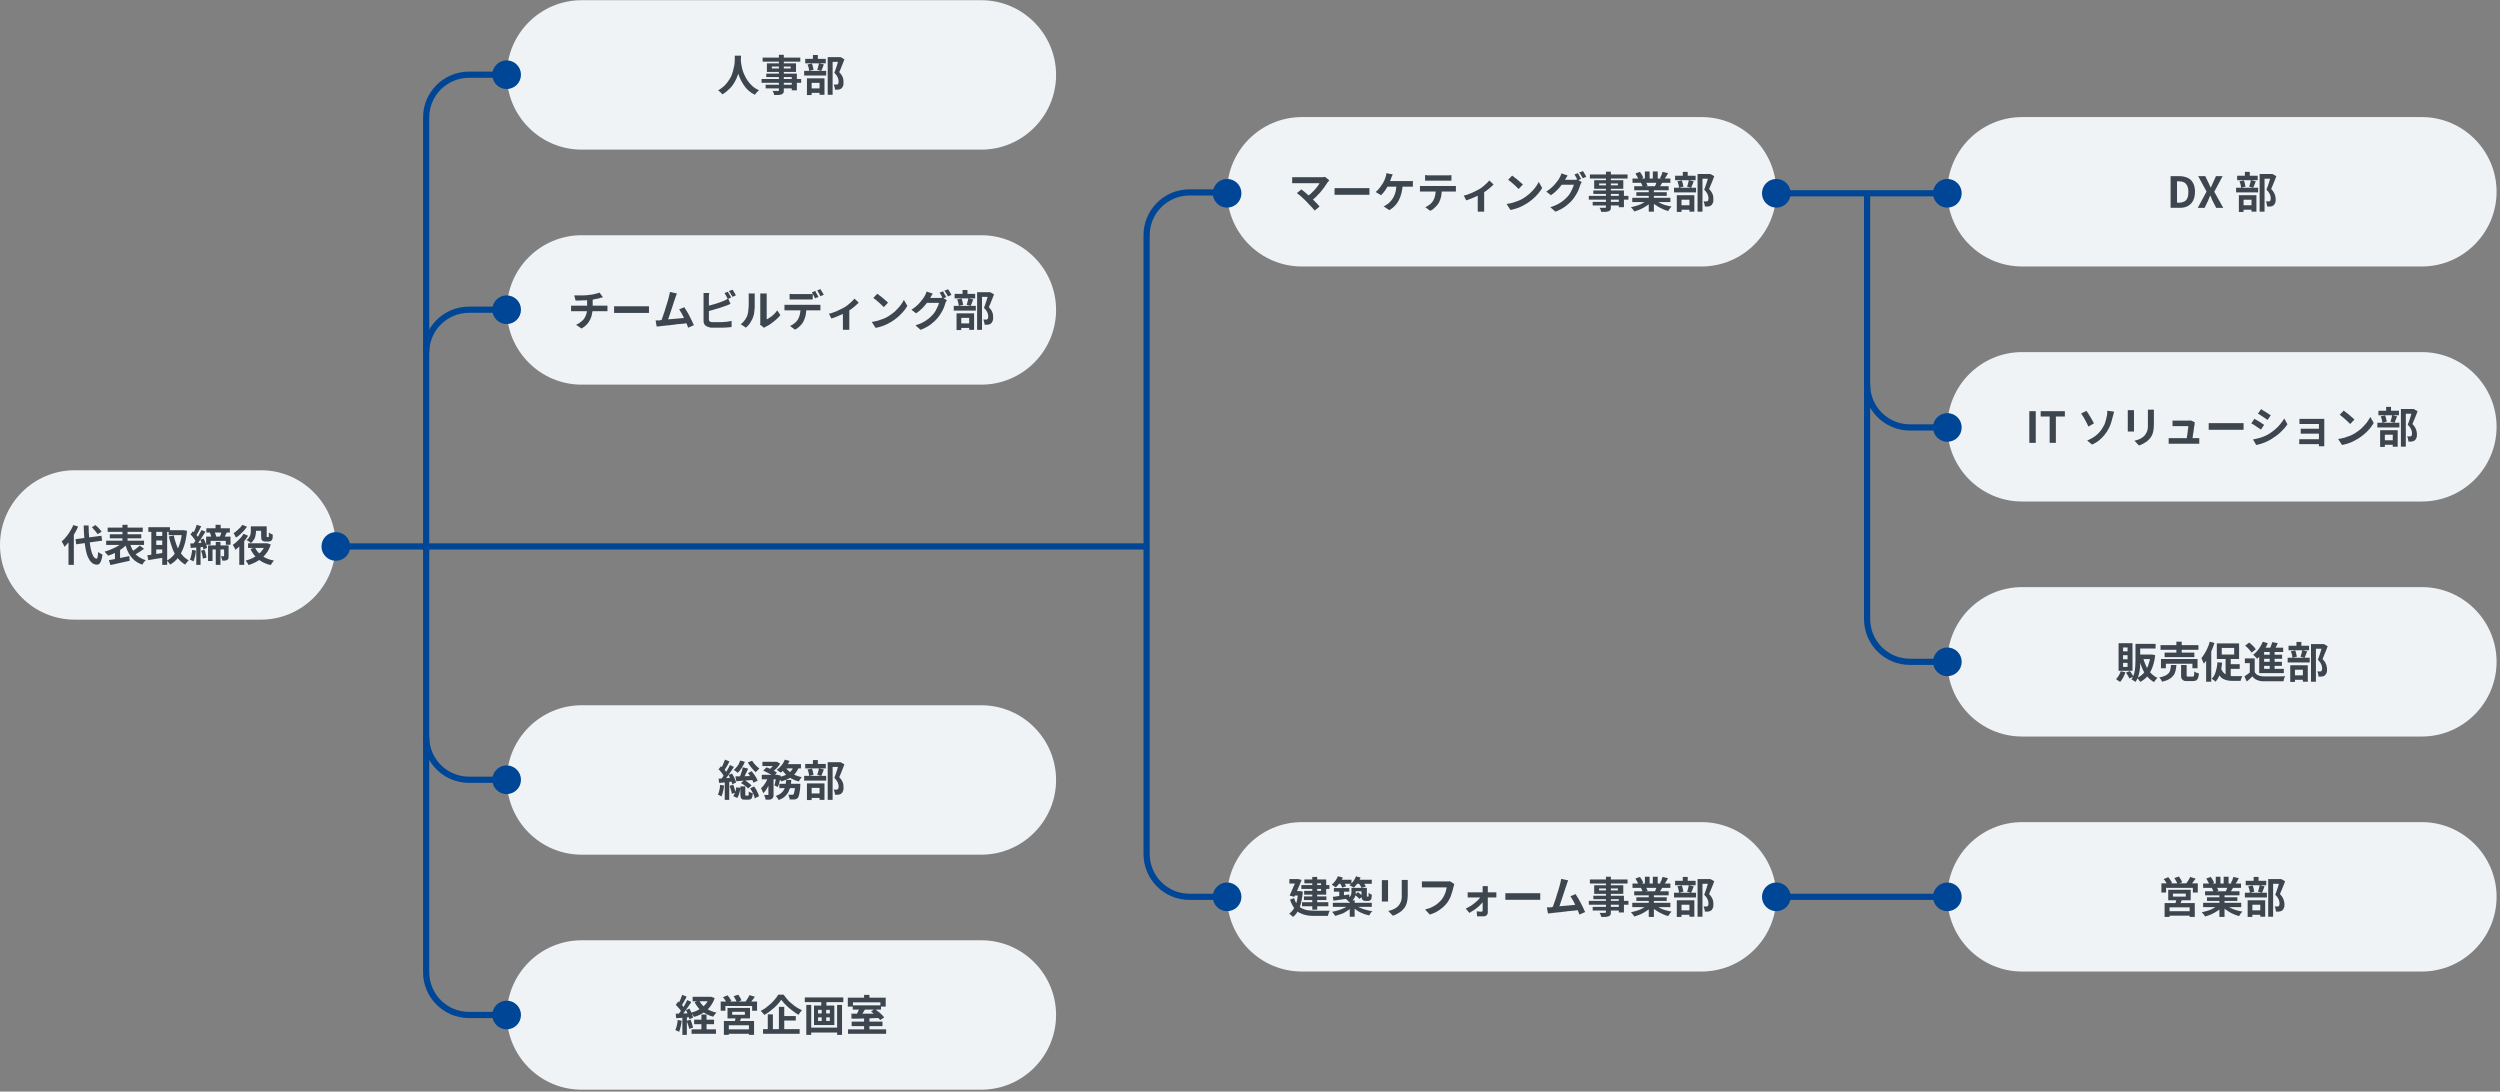
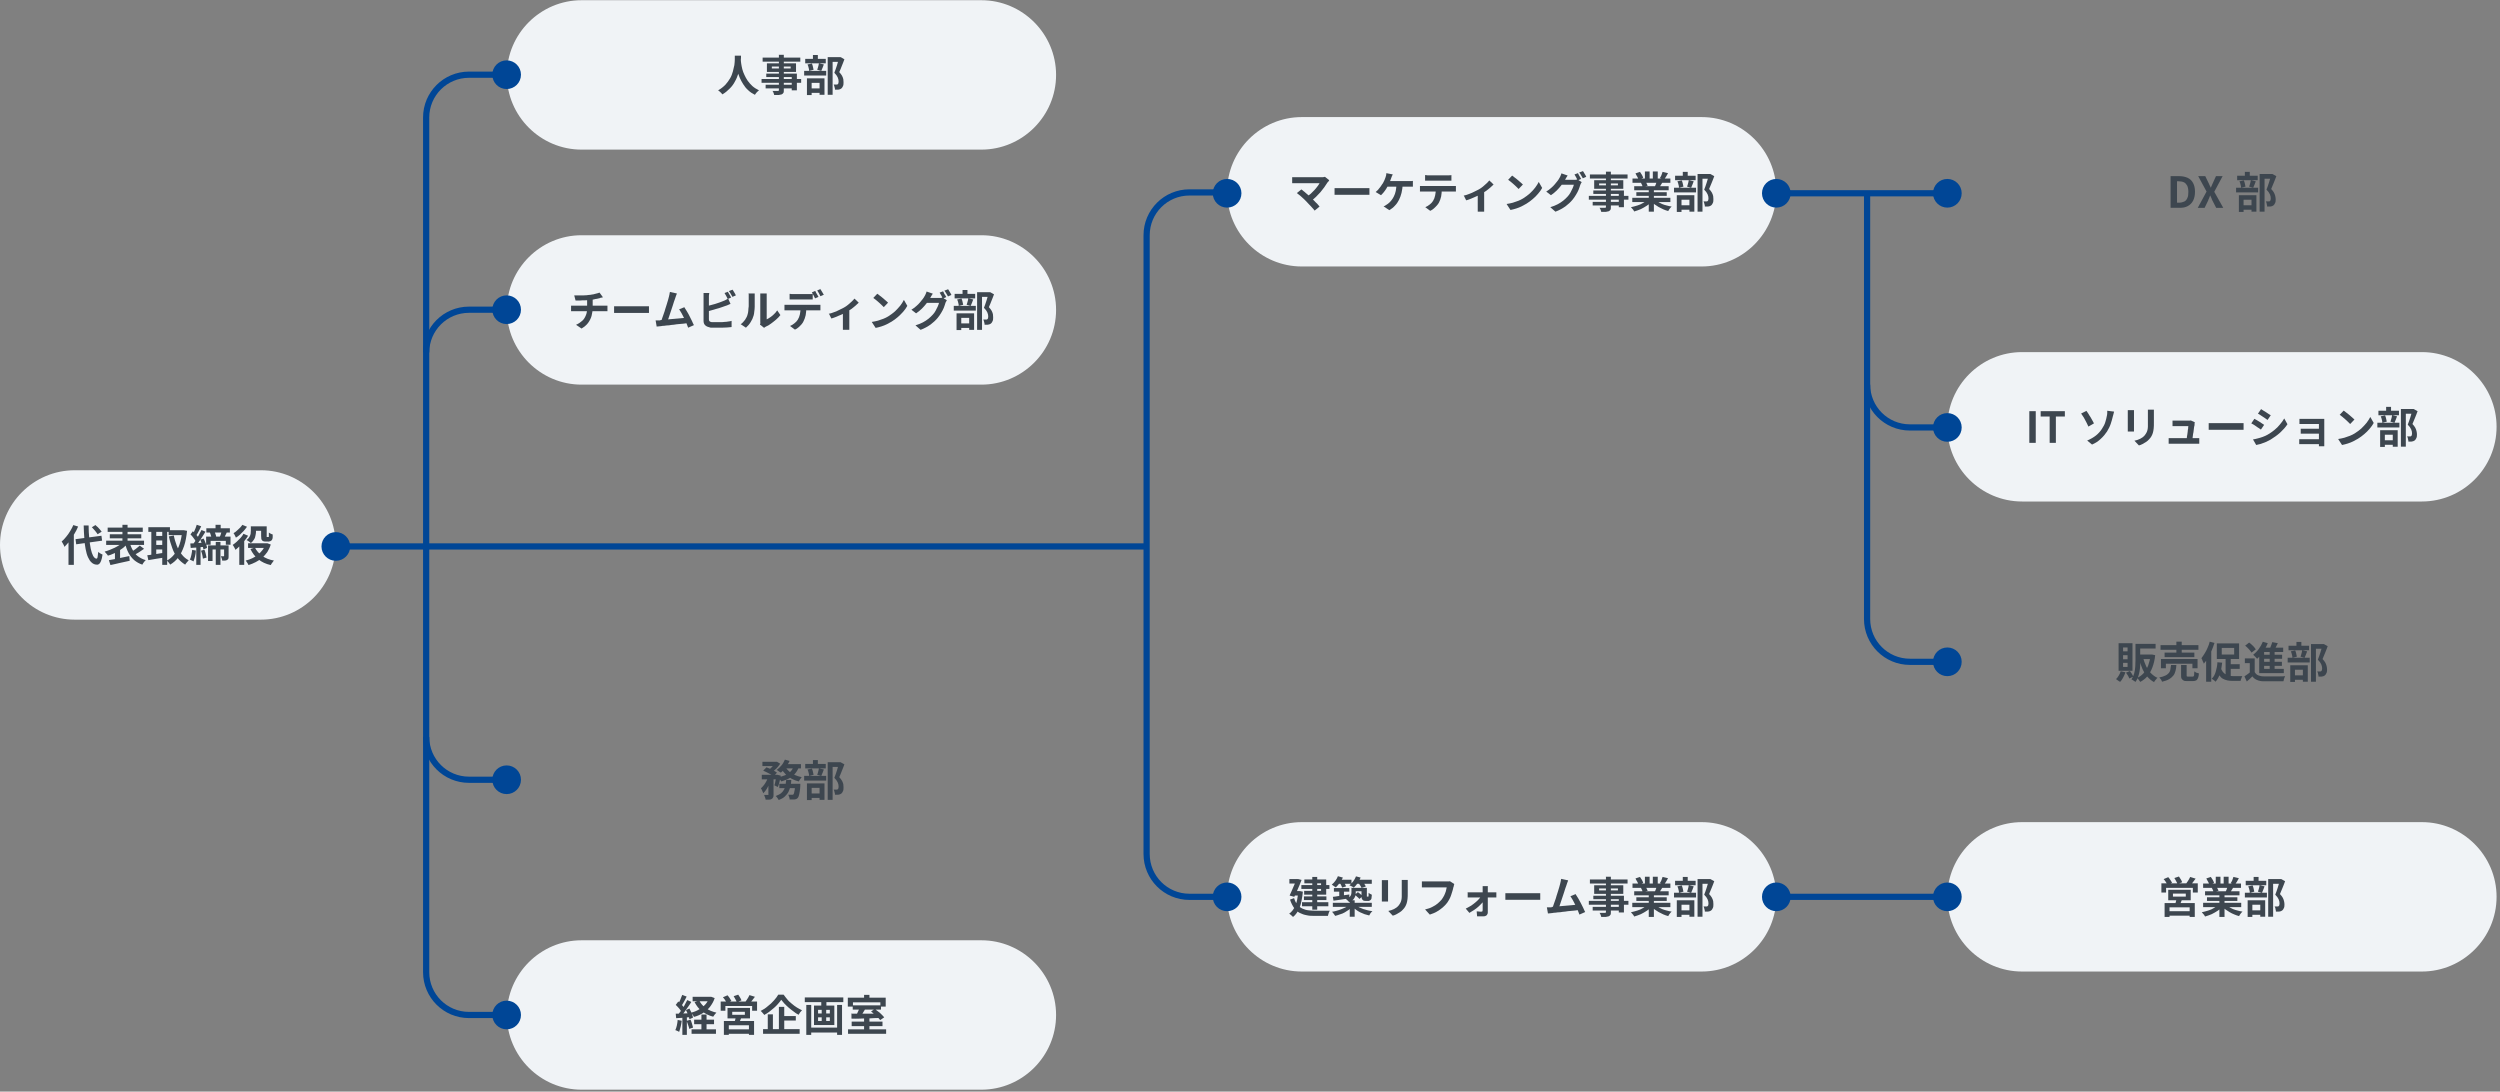
<svg xmlns="http://www.w3.org/2000/svg" id="_レイヤー_1" data-name="レイヤー_1" version="1.1" viewBox="0 0 1168 510">
  <rect x="0" y="0" width="1168" height="510" fill="#808080" stroke="none" />
  <defs>
    <style>
      .st0 {
        fill: #3d464f;
      }

      .st1 {
        fill: #004696;
      }

      .st2 {
        fill: none;
        stroke: #004696;
        stroke-miterlimit: 10;
        stroke-width: 2.9px;
      }

      .st3 {
        fill: #f0f3f6;
      }
    </style>
  </defs>
  <g>
    <path class="st3" d="M34.9,289.5c-19.2,0-34.9-15.7-34.9-34.9h0c0-19.2,15.7-34.9,34.9-34.9h87c19.2,0,34.9,15.7,34.9,34.9h0c0,19.2-15.7,34.9-34.9,34.9H34.9Z" />
    <g>
      <path class="st0" d="M34.2,245.3l2.3.7c-.5,1.2-1.1,2.4-1.8,3.5-.7,1.2-1.4,2.3-2.2,3.3-.8,1-1.6,1.9-2.4,2.7,0-.2-.2-.5-.3-.8-.2-.3-.3-.6-.5-.9-.2-.3-.3-.6-.5-.8.7-.6,1.4-1.3,2.1-2.2.7-.8,1.3-1.7,1.9-2.7.6-1,1.1-1.9,1.5-2.9ZM32.1,251.1l2.4-2.5h0v15.3h-2.5v-12.8ZM35.3,251.9l12.1-1.6.3,2.3-12.1,1.7-.3-2.3ZM39,245.5h2.4c0,2.1.1,4.1.3,6,.2,1.8.4,3.5.7,4.9.3,1.4.7,2.5,1.1,3.3.5.8,1,1.3,1.6,1.3.2,0,.4-.2.5-.8.1-.5.2-1.3.3-2.4.1.2.3.3.6.5s.5.4.8.5c.3.2.5.3.6.3-.2,1.3-.4,2.3-.7,3s-.6,1.2-.9,1.4c-.3.2-.7.4-1.1.3-.9,0-1.8-.4-2.4-1-.7-.6-1.2-1.4-1.7-2.5-.5-1.1-.8-2.3-1.1-3.8-.3-1.5-.5-3.1-.6-5-.1-1.9-.3-3.9-.3-6ZM42.8,246.4l1.8-1.1c.3.3.7.7,1.1,1,.4.4.7.8,1,1.1.3.4.6.7.8,1l-1.9,1.2c-.2-.3-.4-.7-.7-1-.3-.4-.6-.8-1-1.2-.4-.4-.7-.8-1-1.1Z" />
      <path class="st0" d="M57.2,253.3l2.1,1c-.5.6-1.2,1.1-1.8,1.7-.7.5-1.4,1-2.2,1.5-.8.5-1.6.9-2.4,1.2-.8.4-1.7.7-2.5.9-.1-.2-.2-.4-.4-.6s-.4-.5-.6-.7c-.2-.2-.4-.4-.5-.6.8-.2,1.6-.5,2.4-.8.8-.3,1.6-.7,2.3-1s1.4-.8,2.1-1.2c.6-.4,1.2-.9,1.6-1.3ZM49.6,252.6h17.7v2h-17.7v-2ZM50.3,246.5h16.4v2h-16.4v-2ZM50.9,261.7c.8-.1,1.7-.3,2.8-.5,1-.2,2.1-.4,3.3-.7,1.2-.2,2.3-.5,3.4-.7l.2,2.2c-1,.2-2.1.5-3.2.7-1.1.2-2.1.5-3.1.7-1,.2-1.9.4-2.7.6l-.7-2.2ZM51.3,249.6h14.7v1.9h-14.7v-1.9ZM53.7,257.6l1.6-1.6.8.2v5.7h-2.4v-4.4ZM57.2,245.2h2.4v9.1h-2.4v-9.1ZM60.7,253.7c.3,1.3.8,2.5,1.5,3.6.6,1.1,1.4,2,2.4,2.7s2.1,1.3,3.5,1.7c-.2.2-.4.4-.6.6-.2.2-.4.5-.6.8-.2.3-.3.5-.4.7-1.5-.5-2.7-1.2-3.8-2.1-1-.9-1.9-2-2.6-3.3-.7-1.3-1.2-2.7-1.7-4.4l2.2-.4ZM65.3,254.9l2,1.5c-.5.4-1,.7-1.6,1.1-.5.4-1.1.7-1.6,1-.5.3-1,.6-1.5.8l-1.5-1.3c.4-.3.9-.6,1.4-.9.5-.3,1-.7,1.5-1.1.5-.4.9-.7,1.3-1.1Z" />
      <path class="st0" d="M68.8,259.4c.7,0,1.4-.2,2.3-.3.8-.1,1.7-.2,2.7-.4s1.9-.3,2.8-.4v2.2c-1.2.2-2.5.4-3.8.6-1.3.2-2.5.4-3.5.6l-.5-2.4ZM69.3,246.3h10.1v2.2h-10.1v-2.2ZM70.7,247.2h2.3v13.1h-2.3v-13.1ZM71.9,250.4h4.8v2.1h-4.8v-2.1ZM71.9,254.6h4.8v2.1h-4.8v-2.1ZM75.8,247.2h2.3v16.7h-2.3v-16.7ZM85,247.7h.8c0,0,1.6.3,1.6.3-.3,2.7-.7,5.1-1.4,7.1-.7,2-1.5,3.7-2.6,5.2s-2.4,2.6-3.9,3.5c-.2-.3-.4-.7-.7-1-.3-.4-.6-.7-.8-.9,1.3-.7,2.5-1.7,3.5-3,1-1.3,1.8-2.8,2.4-4.6.6-1.8,1-3.8,1.2-6v-.5ZM78.8,247.7h6.8v2.3h-6.8v-2.3ZM81.2,250.1c.3,1.7.8,3.3,1.4,4.9.6,1.5,1.4,2.9,2.3,4,.9,1.2,2,2.1,3.3,2.8-.2.1-.4.3-.6.6-.2.2-.4.5-.6.7-.2.2-.3.5-.5.7-1.4-.9-2.6-1.9-3.6-3.2-1-1.3-1.8-2.8-2.4-4.5s-1.2-3.5-1.6-5.5l2.3-.4Z" />
      <path class="st0" d="M89.7,256.9l1.8.3c0,1-.2,1.9-.4,2.8-.2.9-.5,1.7-.7,2.3-.1,0-.3-.2-.5-.3-.2,0-.4-.2-.6-.3-.2-.1-.4-.2-.6-.2.3-.6.5-1.3.7-2.2.2-.8.3-1.7.4-2.5ZM88.9,253.9c.9,0,1.9,0,3-.2,1.2,0,2.3-.1,3.5-.2v2c-1.1,0-2.2.2-3.3.3-1.1,0-2.1.2-3,.2l-.2-2.1ZM88.9,249.8l1.2-1.6c.3.3.7.6,1,1,.4.4.7.8,1,1.1.3.4.5.7.7,1l-1.3,1.8c-.1-.3-.4-.7-.6-1.1-.3-.4-.6-.8-.9-1.2-.3-.4-.7-.8-1-1.1ZM92,245.2l2,.7c-.3.5-.5,1-.8,1.6s-.6,1.1-.8,1.5-.5.9-.8,1.3l-1.6-.6c.2-.4.5-.9.7-1.4.2-.5.5-1.1.7-1.6.2-.6.4-1.1.5-1.5ZM94.1,247.6l1.9.8c-.5.8-1,1.6-1.5,2.4s-1.1,1.6-1.6,2.4-1,1.4-1.5,2l-1.4-.7c.4-.5.7-1,1.1-1.5.4-.6.8-1.2,1.1-1.8.4-.6.7-1.2,1-1.8s.6-1.2.9-1.7ZM91.7,255h2v8.9h-2v-8.9ZM93.5,252.2l1.6-.6c.3.5.5,1,.7,1.5s.4,1,.6,1.5.3,1,.3,1.4l-1.7.7c0-.4-.1-.9-.3-1.4-.2-.5-.3-1-.5-1.6-.2-.5-.4-1.1-.6-1.5ZM93.9,257.3l1.6-.5c.2.6.5,1.2.6,1.9.2.7.3,1.3.4,1.8l-1.7.5c0-.5-.2-1.1-.3-1.8s-.4-1.3-.6-1.9ZM96.3,250.7h11.4v3.8h-2.2v-1.8h-7.1v1.8h-2.1v-3.8ZM96.4,246.8h11v2h-11v-2ZM97.2,254.8h8.4v1.9h-6.3v5.4h-2.1v-7.3ZM98.1,248.8l2.1-.5c.2.4.3.8.5,1.3.2.5.3.9.3,1.2l-2.2.6c0-.4-.1-.8-.3-1.3-.1-.5-.3-1-.5-1.4ZM100.7,245.2h2.4v2.9h-2.4v-2.9ZM100.8,253.2h2.2v10.7h-2.2v-10.7ZM103.6,248.2l2.4.4c-.2.5-.4,1-.7,1.5-.2.5-.4.9-.6,1.3l-2.1-.4c.1-.3.2-.6.4-.9.1-.3.2-.7.3-1,.1-.3.2-.6.3-.9ZM104.7,254.8h2.1v5c0,.5,0,.8-.1,1.1,0,.3-.3.5-.6.7-.3.2-.6.3-1,.3-.4,0-.8,0-1.3,0,0-.3-.1-.7-.2-1-.1-.4-.3-.7-.4-1,.3,0,.5,0,.8,0h.5c.1,0,.2,0,.2-.2v-5Z" />
      <path class="st0" d="M113.8,249.4l2.1.9c-.5.8-1,1.6-1.7,2.4-.7.8-1.3,1.6-2.1,2.3-.7.7-1.4,1.4-2.1,1.9,0-.2-.2-.4-.3-.7-.2-.3-.3-.6-.5-.9-.2-.3-.3-.5-.5-.7.6-.4,1.2-.9,1.9-1.5.6-.6,1.2-1.2,1.8-1.8.6-.6,1-1.3,1.4-2ZM113.1,245.2l2.3.9c-.4.6-1,1.3-1.5,1.9-.6.6-1.2,1.2-1.8,1.8-.6.6-1.3,1-1.9,1.4,0-.2-.2-.4-.3-.7-.1-.3-.3-.5-.4-.8-.2-.3-.3-.5-.4-.6.5-.3,1.1-.7,1.6-1.2s1-.9,1.5-1.4c.5-.5.8-1,1.1-1.4ZM111.8,254l2.2-2.2h.1v12.1h-2.3v-9.9ZM124,253.8h.9c0,0,1.6.6,1.6.6-.4,1.3-1,2.5-1.6,3.5-.7,1-1.5,1.9-2.4,2.7-.9.8-1.9,1.4-3,2-1.1.6-2.2,1-3.4,1.4-.1-.3-.3-.7-.6-1.1s-.5-.7-.7-1c1.1-.3,2.1-.6,3.1-1.1,1-.5,1.9-1,2.7-1.7.8-.7,1.5-1.4,2.1-2.2.6-.8,1-1.8,1.3-2.8v-.4ZM117.3,245.9h2.3v2.1c0,.6,0,1.3-.2,2-.1.7-.3,1.4-.7,2s-.8,1.2-1.5,1.7c-.1-.1-.3-.3-.6-.5-.2-.2-.5-.3-.7-.5-.3-.2-.5-.3-.7-.4.6-.4,1-.9,1.3-1.4.3-.5.5-1,.6-1.5,0-.5.1-1,.1-1.5v-2.1ZM115.9,253.8h8.9v2.2h-8.9v-2.2ZM119.1,255.8c.7,1.5,1.9,2.8,3.4,3.9s3.3,1.8,5.5,2.2c-.2.2-.4.4-.5.6-.2.3-.4.5-.6.8s-.3.5-.4.7c-2.3-.5-4.2-1.4-5.8-2.7s-2.8-2.9-3.7-4.8l2.1-.7ZM118.4,245.9h5.2v2.1h-5.2v-2.1ZM122.2,245.9h2.4v4.4c0,.4,0,.6,0,.6,0,0,0,0,.1,0,0,0,0,0,.1,0h.5s0,0,.1,0c0,0,.1,0,.1,0,0,0,0,0,.1-.1,0,0,0-.2,0-.3,0-.1,0-.4,0-.7s0-.6,0-1c.2.2.5.3.8.5s.7.3,1,.4c0,.4,0,.8,0,1.3,0,.4-.1.7-.2.9-.1.4-.4.7-.8.9-.2,0-.4.1-.6.2s-.4,0-.6,0h-1.2c-.3,0-.5,0-.8-.1-.3,0-.5-.2-.7-.4-.2-.2-.3-.4-.4-.7,0-.3-.1-.8-.1-1.4v-4.5Z" />
    </g>
  </g>
  <circle class="st1" cx="156.9" cy="255.3" r="6.7" />
  <line class="st2" x1="156.9" y1="255.3" x2="536" y2="255.3" />
  <g>
    <path class="st3" d="M271.7,69.9c-19.2,0-34.9-15.7-34.9-34.9h0c0-19.2,15.7-34.9,34.9-34.9h186.8c19.2,0,34.9,15.7,34.9,34.9h0c0,19.2-15.7,34.9-34.9,34.9h-186.8Z" />
    <g>
      <path class="st0" d="M343.4,26h2.8c0,.6,0,1.3-.1,2.2,0,.9-.2,1.9-.4,2.9-.2,1.1-.4,2.2-.8,3.4-.4,1.2-.8,2.3-1.5,3.5-.6,1.2-1.4,2.3-2.4,3.3s-2.1,2-3.5,2.8c-.2-.3-.5-.6-.9-1-.4-.3-.7-.7-1.1-.9,1.3-.7,2.4-1.6,3.4-2.6.9-1,1.6-2,2.2-3s1-2.1,1.3-3.2c.3-1.1.5-2.1.7-3,.1-1,.2-1.8.2-2.6s0-1.4,0-1.8ZM346.1,26.6c0,.3,0,.7,0,1.2,0,.5.1,1.2.2,2,.1.8.3,1.6.5,2.5.2.9.6,1.8,1,2.7s.9,1.8,1.5,2.7c.6.9,1.4,1.7,2.2,2.5.9.8,1.9,1.4,3.1,2-.4.3-.7.6-1.1,1-.3.4-.6.7-.8,1.1-1.2-.6-2.3-1.3-3.2-2.2-.9-.8-1.7-1.8-2.3-2.8-.6-1-1.2-2-1.6-3-.4-1-.8-2-1-3-.3-1-.5-1.9-.6-2.8-.1-.9-.2-1.6-.3-2.2,0-.6,0-1.1-.1-1.4l2.3-.2Z" />
      <path class="st0" d="M355.8,36.9h18.5v1.8h-18.5v-1.8ZM356.3,26.9h17.6v1.9h-17.6v-1.9ZM357.7,39.6h13.4v1.7h-13.4v-1.7ZM357.9,34.4h14.4v7.8h-2.4v-6.2h-11.9v-1.6ZM358.3,29.6h13.6v4h-13.6v-4ZM360.6,31.1v.9h8.8v-.9h-8.8ZM363.8,25.6h2.4v16.5c0,.6,0,1-.2,1.3-.2.3-.4.5-.8.7-.4.1-.9.2-1.4.3-.6,0-1.3,0-2.1,0,0-.3-.2-.6-.3-1s-.3-.7-.5-.9c.3,0,.7,0,1,0,.3,0,.6,0,.9,0h.6c.2,0,.3,0,.4-.1,0,0,.1-.2.1-.4v-16.5Z" />
      <path class="st0" d="M375.7,33.1h10.3v2.2h-10.3v-2.2ZM376.2,27.5h9.6v2.1h-9.6v-2.1ZM376.9,36.6h8.3v7.7h-2.3v-5.6h-3.7v5.7h-2.2v-7.8ZM377.3,30.1l2-.4c.2.4.4.9.5,1.5.1.5.2,1,.3,1.4l-2.1.5c0-.4,0-.9-.2-1.4-.1-.6-.3-1.1-.5-1.5ZM377.7,41.3h6.2v2.1h-6.2v-2.1ZM379.8,25.7h2.3v3.1h-2.3v-3.1ZM382.7,29.6l2.2.5c-.2.5-.4,1.1-.6,1.6s-.4,1-.6,1.4l-1.9-.5c.1-.3.2-.6.3-.9.1-.4.2-.7.3-1.1,0-.4.2-.7.2-1ZM386.7,26.7h5.8v2.2h-3.5v15.4h-2.3v-17.6ZM391.9,26.7h.8c0-.1,1.8,1,1.8,1-.4,1-.7,2-1.2,3.1-.4,1.1-.8,2-1.2,2.9.6.6,1,1.2,1.3,1.7.3.6.5,1.1.6,1.6,0,.5.1,1,.1,1.4,0,.7,0,1.4-.3,1.9-.2.5-.5.9-.8,1.1-.4.3-.8.4-1.4.5-.2,0-.5,0-.7,0-.3,0-.5,0-.8,0,0-.3,0-.7-.2-1.2-.1-.5-.2-.8-.4-1.2.2,0,.4,0,.6,0,.2,0,.4,0,.5,0,.1,0,.3,0,.4,0,.1,0,.2,0,.3-.1.2-.1.3-.3.4-.5,0-.2.1-.5.1-.8,0-.6-.1-1.2-.4-1.9-.3-.7-.8-1.4-1.6-2.2.2-.5.4-1,.6-1.6.2-.6.4-1.2.6-1.8.2-.6.4-1.2.5-1.7.2-.5.3-1,.4-1.3v-.8Z" />
    </g>
  </g>
  <g>
    <path class="st3" d="M271.7,179.7c-19.2,0-34.9-15.7-34.9-34.9h0c0-19.2,15.7-34.9,34.9-34.9h186.8c19.2,0,34.9,15.7,34.9,34.9h0c0,19.2-15.7,34.9-34.9,34.9h-186.8Z" />
    <g>
      <path class="st0" d="M266.8,142.8c.3,0,.6,0,.9,0,.3,0,.6,0,.9,0h13.3c.1,0,.3,0,.6,0,.2,0,.5,0,.7,0,.2,0,.4,0,.6,0v2.6c-.3,0-.6,0-.9,0-.3,0-.6,0-.9,0h-13.3c-.3,0-.6,0-1,0-.3,0-.6,0-.9,0v-2.6ZM268.3,138c.5,0,1.2,0,1.9,0,.8,0,1.6,0,2.5,0,.9,0,1.7-.1,2.4-.2.5,0,1-.1,1.5-.2.5,0,1-.2,1.4-.3s.9-.2,1.2-.3c.4-.1.7-.2.9-.3l1.6,2.2c-.3,0-.6.2-.9.2-.3,0-.5.1-.6.2-.4.1-.9.2-1.3.3-.5,0-1,.2-1.5.3s-1,.2-1.5.2c-.8.1-1.6.2-2.4.2-.9,0-1.7,0-2.5.1-.8,0-1.5,0-2.1,0l-.6-2.3ZM269.2,151.7c1.2-.5,2.1-1.2,2.9-1.9s1.3-1.7,1.7-2.7c.4-1,.5-2.1.5-3.4v-4.1l2.6-.3v4.4c0,1.3-.2,2.6-.5,3.8-.3,1.2-.9,2.3-1.6,3.3s-1.8,1.9-3.1,2.7l-2.5-1.7Z" />
      <path class="st0" d="M287,143.1c.2,0,.5,0,.9,0,.4,0,.8,0,1.2,0,.4,0,.8,0,1.1,0h10.7c.5,0,.9,0,1.3,0s.8,0,1,0v3.1c-.2,0-.6,0-1,0s-.9,0-1.3,0h-10.7c-.6,0-1.2,0-1.8,0-.6,0-1.1,0-1.5,0v-3.1Z" />
      <path class="st0" d="M308.6,149.5c.5,0,1,0,1.6-.1.6,0,1.3-.1,2.1-.2.7,0,1.5-.2,2.3-.2.8,0,1.5-.2,2.3-.2.8,0,1.5-.2,2.1-.2.7,0,1.2-.2,1.7-.2l.6,2.6c-.5,0-1.1.1-1.8.2-.7,0-1.4.2-2.2.2s-1.6.2-2.4.3c-.8,0-1.6.2-2.4.3-.8,0-1.5.1-2.1.2-.7,0-1.2.1-1.7.2-.3,0-.5,0-.9.1-.3,0-.7,0-1,.1l-.5-2.9h1.1c.4,0,.8,0,1.1,0ZM316.2,137.3c-.1.3-.3.6-.4,1-.1.4-.3.8-.4,1.2-.1.4-.3.8-.5,1.4-.2.6-.4,1.2-.6,1.9-.2.7-.5,1.4-.7,2.1-.2.7-.5,1.4-.7,2.1-.2.7-.4,1.3-.6,1.8-.2.6-.4,1-.5,1.3h-3c.2-.3.4-.8.6-1.5.2-.6.5-1.3.7-2,.3-.7.5-1.5.7-2.2s.5-1.5.7-2.2c.2-.7.4-1.4.6-2,.2-.6.3-1.1.4-1.5.1-.5.2-.9.3-1.3,0-.3.1-.7.2-1l3.2.7ZM319.8,143.7c.4.5.7,1.2,1.2,1.9s.8,1.5,1.2,2.2c.4.8.8,1.5,1.1,2.2s.6,1.4.9,1.9l-2.7,1.2c-.2-.6-.5-1.3-.8-2.1-.3-.8-.7-1.6-1.1-2.4-.4-.8-.8-1.6-1.2-2.3s-.8-1.3-1.1-1.8l2.5-1Z" />
      <path class="st0" d="M331.3,137c0,.3,0,.7-.1,1.1,0,.4,0,.7,0,1v10.1c0,.4.1.7.3.9.2.2.5.3,1,.4.3,0,.7,0,1.1,0,.4,0,.8,0,1.3,0s1.1,0,1.7,0c.6,0,1.3,0,1.9-.1.6,0,1.3-.1,1.8-.2.6,0,1.1-.2,1.5-.3v2.9c-.6,0-1.4.2-2.2.2-.8,0-1.7.1-2.5.1-.9,0-1.7,0-2.4,0s-1.3,0-1.8,0c-.6,0-1.1,0-1.5-.2-.9-.2-1.5-.5-2-1-.5-.5-.7-1.2-.7-2v-10.9c0-.1,0-.3,0-.6s0-.5,0-.8c0-.3,0-.5,0-.7h3ZM329.9,143.1c.6-.1,1.3-.3,2-.5.7-.2,1.4-.4,2.2-.6.7-.2,1.4-.5,2.1-.7.7-.2,1.2-.5,1.8-.7.4-.1.7-.3,1.1-.5.4-.2.7-.4,1.1-.6l1.1,2.5c-.4.1-.8.3-1.2.5s-.8.3-1.1.4c-.6.2-1.3.5-2,.7-.8.3-1.5.5-2.3.7-.8.2-1.6.5-2.4.7-.8.2-1.5.4-2.2.6v-2.6ZM339.9,136.2c.2.2.4.5.6.9.2.3.4.7.6,1,.2.3.3.6.5.9l-1.6.7c-.2-.4-.4-.9-.7-1.4-.3-.5-.6-1-.8-1.4l1.6-.6ZM342.2,135.3c.2.3.4.5.6.9.2.3.4.7.6,1s.3.6.4.8l-1.6.7c-.2-.4-.5-.9-.8-1.4-.3-.5-.6-1-.9-1.3l1.6-.6Z" />
      <path class="st0" d="M345.9,151.6c.9-.6,1.6-1.4,2.2-2.2.6-.9,1-1.7,1.2-2.6.1-.4.3-1,.3-1.6,0-.6.1-1.3.2-2.1,0-.7,0-1.5,0-2.2,0-.7,0-1.4,0-2s0-.7,0-1c0-.3,0-.6-.1-.8h2.9s0,.1,0,.3c0,.2,0,.4,0,.7,0,.3,0,.5,0,.8,0,.6,0,1.3,0,2s0,1.6,0,2.4-.1,1.6-.2,2.3c0,.7-.2,1.3-.3,1.8-.3,1.1-.8,2.2-1.4,3.1-.6,1-1.3,1.8-2.2,2.6l-2.4-1.6ZM355.1,151.9c0-.2,0-.4.1-.7s0-.5,0-.8v-11.6c0-.5,0-.8,0-1.2,0-.3,0-.5,0-.5h3s0,.2,0,.5c0,.3,0,.7,0,1.2v10.4c.5-.2,1.1-.6,1.7-1,.6-.4,1.2-.9,1.7-1.4.6-.6,1.1-1.1,1.5-1.8l1.5,2.2c-.5.7-1.2,1.4-2,2.1-.8.7-1.6,1.3-2.4,1.9s-1.6,1.1-2.4,1.4c-.2.1-.4.2-.5.3-.1,0-.2.2-.3.3l-1.7-1.4Z" />
      <path class="st0" d="M366.5,142.4c.3,0,.6,0,.9,0,.3,0,.7,0,1,0h13.1c.2,0,.5,0,.9,0,.4,0,.7,0,.9,0v2.6c-.2,0-.5,0-.9,0-.3,0-.7,0-.9,0h-13.1c-.3,0-.6,0-1,0-.4,0-.7,0-.9,0v-2.6ZM368.8,137.3c.3,0,.7,0,1.1.1.4,0,.7,0,1.1,0h6.5c.3,0,.7,0,1.1,0,.4,0,.7,0,1.1-.1v2.6c-.3,0-.7,0-1.1,0-.4,0-.7,0-1.1,0h-6.5c-.3,0-.7,0-1.1,0-.4,0-.7,0-1,0v-2.6ZM376.7,143.8c0,1.3-.1,2.5-.3,3.5-.2,1-.6,2-1,2.8-.2.5-.5.9-.9,1.4s-.9.9-1.4,1.4-1.1.8-1.7,1.1l-2.3-1.7c.7-.3,1.4-.7,2-1.2.7-.5,1.2-1.1,1.6-1.7.5-.8.8-1.6,1-2.5s.3-1.9.3-3h2.8ZM380.8,135.9c.2.2.4.5.5.9.2.3.4.7.6,1s.3.6.5.9l-1.6.7c-.2-.4-.5-.9-.7-1.4-.3-.5-.6-1-.8-1.4l1.6-.7ZM383.2,135c.2.3.4.5.6.9.2.3.4.7.6,1s.3.6.5.8l-1.6.7c-.2-.4-.4-.9-.7-1.4-.3-.5-.6-1-.8-1.3l1.6-.7Z" />
      <path class="st0" d="M387.2,146.6c.9-.2,1.7-.4,2.6-.8.9-.3,1.7-.7,2.5-1.1.8-.4,1.4-.7,2-1,.7-.4,1.3-.8,1.9-1.3.6-.5,1.2-1,1.7-1.5.5-.5,1-1,1.3-1.4l2,1.9c-.4.4-.9.9-1.5,1.4-.6.5-1.3,1.1-2,1.6-.7.5-1.5,1-2.2,1.4-.5.3-1,.6-1.6.8-.6.3-1.2.6-1.8.8-.6.3-1.3.5-1.9.8-.6.2-1.2.5-1.8.6l-1.2-2.4ZM394.1,145.3l2.7-.5v7.1c0,.2,0,.5,0,.8,0,.3,0,.6,0,.8,0,.2,0,.4,0,.6h-3c0-.1,0-.3,0-.6,0-.2,0-.5,0-.8,0-.3,0-.6,0-.8v-6.6Z" />
      <path class="st0" d="M407.3,150.4c1-.1,2-.4,2.9-.6.9-.3,1.8-.6,2.6-.9.8-.3,1.5-.7,2.2-1.1,1.1-.7,2.2-1.5,3.1-2.3.9-.9,1.8-1.8,2.5-2.7.7-.9,1.3-1.9,1.7-2.7l1.6,2.8c-.5.9-1.1,1.8-1.9,2.7s-1.6,1.7-2.5,2.5c-.9.8-1.9,1.5-3,2.2-.7.4-1.4.8-2.2,1.2-.8.4-1.6.7-2.5,1s-1.8.5-2.7.7l-1.7-2.6ZM409.8,137.2c.3.2.8.5,1.2.9.5.3.9.7,1.4,1.1.5.4,1,.8,1.4,1.2.4.4.8.7,1.1,1l-2,2.1c-.3-.3-.6-.6-1-1-.4-.4-.9-.8-1.3-1.2-.5-.4-1-.8-1.4-1.2-.5-.4-.9-.7-1.2-.9l1.9-2Z" />
      <path class="st0" d="M435.8,137.2c-.2.3-.5.7-.7,1.1-.2.4-.4.7-.5.9-.5.8-1,1.6-1.7,2.5s-1.4,1.7-2.2,2.5c-.8.8-1.7,1.5-2.7,2.2l-2.2-1.7c.9-.5,1.6-1.1,2.3-1.7s1.2-1.1,1.7-1.7c.5-.6.9-1.1,1.3-1.6s.7-1,.9-1.4c.2-.2.3-.6.5-1,.2-.4.3-.8.4-1.1l2.9,1ZM442.3,140.4c-.1.2-.2.4-.4.7s-.2.5-.3.8c-.2.6-.4,1.3-.7,2s-.7,1.5-1.2,2.3c-.5.8-1,1.6-1.6,2.3-.9,1.1-2.1,2.2-3.3,3.1-1.3.9-2.8,1.8-4.7,2.5l-2.4-2.1c1.4-.4,2.5-.9,3.5-1.4,1-.5,1.8-1.1,2.6-1.7.7-.6,1.4-1.2,2-1.9.5-.5.9-1.1,1.3-1.8.4-.7.7-1.3,1-2s.5-1.2.6-1.7h-6.7l.9-2.3h5.7c.3,0,.6,0,.9,0,.3,0,.6-.1.8-.2l2.1,1.3ZM440.5,136c.2.2.4.5.5.9s.4.7.6,1c.2.3.3.6.5.9l-1.6.7c-.2-.4-.4-.9-.7-1.4-.3-.5-.6-1-.8-1.4l1.6-.6ZM442.9,135.1c.2.2.4.5.6.9.2.3.4.7.6,1,.2.3.3.6.4.8l-1.6.7c-.2-.4-.5-.9-.8-1.4-.3-.5-.6-1-.9-1.3l1.6-.6Z" />
      <path class="st0" d="M445.6,142.9h10.3v2.2h-10.3v-2.2ZM446,137.3h9.6v2.1h-9.6v-2.1ZM446.8,146.4h8.3v7.7h-2.3v-5.6h-3.7v5.7h-2.2v-7.8ZM447.2,139.9l2-.4c.2.4.4.9.5,1.5s.2,1,.3,1.4l-2.1.5c0-.4,0-.9-.2-1.4-.1-.6-.3-1.1-.5-1.5ZM447.6,151.1h6.2v2.1h-6.2v-2.1ZM449.7,135.5h2.3v3.1h-2.3v-3.1ZM452.5,139.4l2.2.5c-.2.5-.4,1.1-.6,1.6s-.4,1-.6,1.4l-1.9-.5c.1-.3.2-.6.3-.9.1-.4.2-.7.3-1.1,0-.4.2-.7.2-1ZM456.5,136.5h5.8v2.2h-3.5v15.4h-2.3v-17.6ZM461.8,136.5h.8c0,0,1.8,1,1.8,1-.4,1-.7,2-1.2,3.1-.4,1.1-.8,2-1.2,2.9.6.6,1,1.2,1.3,1.7.3.6.5,1.1.6,1.6,0,.5.1,1,.1,1.4,0,.7,0,1.4-.3,1.9-.2.5-.5.9-.8,1.1-.4.3-.8.4-1.4.5-.2,0-.5,0-.7,0-.3,0-.5,0-.8,0,0-.3,0-.7-.2-1.2-.1-.5-.2-.8-.4-1.2.2,0,.4,0,.6,0s.4,0,.5,0c.1,0,.3,0,.4,0,.1,0,.2,0,.3-.1.2-.1.3-.3.4-.5,0-.2.1-.5.1-.8,0-.6-.1-1.2-.4-1.9-.3-.7-.8-1.4-1.6-2.2.2-.5.4-1,.6-1.6.2-.6.4-1.2.6-1.8.2-.6.4-1.2.5-1.7.2-.5.3-1,.4-1.3v-.8Z" />
    </g>
  </g>
  <path class="st2" d="M236.7,34.9h-17.6c-11,0-20,8.9-20,20v399.3c0,11,8.9,20,20,20h17.6" />
  <circle class="st1" cx="236.7" cy="34.9" r="6.7" />
  <circle class="st1" cx="236.7" cy="144.7" r="6.7" />
  <path class="st2" d="M236.7,144.7h-17.6c-11,0-20,8.9-20,20" />
  <g>
-     <path class="st3" d="M271.7,399.3c-19.2,0-34.9-15.7-34.9-34.9h0c0-19.2,15.7-34.9,34.9-34.9h186.8c19.2,0,34.9,15.7,34.9,34.9h0c0,19.2-15.7,34.9-34.9,34.9h-186.8Z" />
    <g>
-       <path class="st0" d="M336.4,366.7l1.9.3c-.1,1-.3,1.9-.5,2.8-.2.9-.4,1.7-.7,2.3-.1,0-.3-.2-.5-.3-.2-.1-.4-.2-.6-.3-.2-.1-.4-.2-.6-.2.3-.6.5-1.3.7-2.1.2-.8.3-1.7.3-2.5ZM335.6,363.8c.9,0,1.9-.1,3.2-.2s2.5-.2,3.7-.3v1.8c-1.1.1-2.3.3-3.4.4-1.2.1-2.2.2-3.1.3l-.3-2.1ZM335.6,359.6l1.2-1.6c.3.3.7.6,1.1,1,.4.4.7.8,1,1.1.3.4.5.7.7,1l-1.3,1.8c-.1-.3-.4-.7-.6-1.1s-.6-.8-.9-1.2-.7-.8-1-1.1ZM341,357.4l1.9.9c-.5.7-1,1.5-1.6,2.4s-1.1,1.6-1.7,2.4c-.6.8-1.1,1.4-1.6,2l-1.4-.8c.4-.4.8-.9,1.2-1.5.4-.6.8-1.2,1.2-1.8.4-.6.8-1.2,1.1-1.8.3-.6.7-1.2.9-1.7ZM338.7,354.9l2.1.8c-.3.5-.5,1-.8,1.6-.3.5-.6,1.1-.9,1.5-.3.5-.5.9-.8,1.3l-1.6-.7c.2-.4.5-.9.7-1.4.3-.5.5-1.1.7-1.6.2-.5.4-1.1.6-1.5ZM338.6,364.8h2.1v8.9h-2.1v-8.9ZM340.3,362.1l1.7-.7c.3.4.5.9.8,1.4.3.5.5,1,.7,1.5.2.5.3.9.4,1.3l-1.8.8c0-.4-.2-.8-.4-1.3-.2-.5-.4-1-.6-1.5s-.5-1-.7-1.5ZM340.8,367.2l1.7-.6c.3.6.5,1.2.7,1.9.2.7.4,1.3.5,1.8l-1.8.6c0-.5-.2-1.1-.4-1.8-.2-.7-.4-1.4-.6-1.9ZM344,367.8l1.9.3c0,.8-.3,1.7-.5,2.5-.2.9-.6,1.6-.9,2.2l-1.9-.8c.3-.5.6-1.2.9-1.9s.4-1.6.5-2.3ZM345.7,355.3l2.3.6c-.4,1-.9,2-1.5,2.9-.6.9-1.2,1.7-1.9,2.3-.1-.1-.3-.3-.5-.5-.2-.2-.5-.4-.7-.5-.2-.2-.5-.3-.6-.4.7-.5,1.2-1.1,1.8-1.9s.9-1.6,1.2-2.4ZM343.7,362.7c.7,0,1.5,0,2.4,0s1.9,0,2.9-.1c1,0,2.1,0,3.1-.1v1.9c-1.5.1-2.9.2-4.3.3-1.4.1-2.7.2-3.8.3l-.4-2.2ZM347.1,358.5l2.4.6c-.2.6-.5,1.2-.8,1.8-.3.6-.5,1.2-.8,1.7-.2.5-.5,1-.7,1.5l-1.8-.6c.2-.4.4-1,.6-1.5.2-.6.4-1.2.6-1.8.2-.6.3-1.2.4-1.7ZM346,367.4h2.2v3.7c0,.3,0,.4,0,.5,0,0,.1.1.3.1h.9c.1,0,.2,0,.3-.1,0,0,.1-.3.1-.5,0-.3,0-.7,0-1.3.1.1.3.2.5.3s.5.2.7.3c.2,0,.5.2.7.2,0,.8-.2,1.5-.3,1.9s-.4.8-.7.9c-.3.2-.7.2-1.1.2h-1.5c-.6,0-1.1,0-1.4-.2-.3-.2-.5-.4-.6-.8-.1-.4-.2-.9-.2-1.5v-3.7ZM346.2,365.8l1.5-1.3c.5.2.9.4,1.3.7.4.3.8.6,1.2.9.4.3.7.6.9.9l-1.6,1.4c-.2-.3-.5-.6-.9-.9-.4-.3-.8-.6-1.2-.9s-.9-.5-1.3-.8ZM351.3,355.3c.3.4.6.9,1,1.4.4.5.8.9,1.2,1.3.4.4.9.8,1.3,1.1-.2.1-.4.3-.6.5s-.4.4-.6.6-.3.4-.5.6c-.4-.4-.9-.8-1.3-1.3-.5-.5-.9-1.1-1.3-1.6s-.8-1.1-1.1-1.7l2-.8ZM349.4,361.2l1.8-.9c.4.5.7.9,1.1,1.5.4.5.7,1,1,1.5.3.5.5,1,.7,1.4l-2,1c-.1-.4-.3-.9-.6-1.4-.3-.5-.6-1.1-.9-1.6-.4-.5-.7-1.1-1-1.5ZM350.5,368.3l1.8-.9c.4.5.7,1,1,1.5.3.5.6,1.1.8,1.6.2.5.4,1,.5,1.5l-2,1c0-.4-.2-.9-.4-1.5s-.5-1.1-.8-1.6c-.3-.6-.6-1.1-1-1.6Z" />
      <path class="st0" d="M358.9,362.7l1.5.6c-.3.9-.6,1.8-.9,2.7-.4.9-.8,1.8-1.3,2.6-.5.8-1,1.4-1.6,2-.1-.3-.3-.7-.5-1.2s-.4-.8-.6-1.1c.5-.4.9-.9,1.4-1.5s.8-1.2,1.2-1.9.6-1.4.8-2ZM355.9,362h7.4v2.1h-7.4v-2.1ZM356.2,355.9h6.5v2h-6.5v-2ZM356.6,360l1.5-1.5c.5.2,1.1.4,1.7.7.6.3,1.2.6,1.8.9s1,.6,1.4.9l-1.6,1.7c-.3-.3-.8-.6-1.3-.9-.5-.3-1.1-.6-1.7-.9-.6-.3-1.2-.6-1.7-.8ZM359.1,362.9h2.3v8.3c0,.5,0,1-.2,1.3-.1.3-.3.6-.7.8-.3.2-.8.3-1.2.3-.5,0-1,0-1.6,0,0-.3-.1-.7-.3-1.1-.1-.4-.3-.8-.4-1.1.4,0,.8,0,1.1,0h.7c.1,0,.2,0,.2,0,0,0,0-.1,0-.2v-8.2ZM362.1,355.9h.9c0,0,1.5.9,1.5.9-.3.5-.7,1-1.1,1.5-.4.5-.9,1-1.4,1.4-.5.4-1,.8-1.4,1.2-.2-.2-.5-.4-.8-.6-.3-.2-.6-.4-.8-.5.4-.3.8-.6,1.2-1,.4-.4.8-.8,1.1-1.2.3-.4.6-.8.8-1.1v-.4ZM362.7,362h.6c0,0,1.5.4,1.5.4-.2.9-.4,1.8-.6,2.8-.2,1-.5,1.8-.8,2.5l-1.6-.8c.2-.6.4-1.3.5-2.1.2-.8.3-1.6.4-2.4v-.3ZM367.3,364.4h2.4c0,1-.2,2-.4,2.9s-.5,1.8-.9,2.6c-.4.8-1,1.5-1.7,2.2-.7.7-1.7,1.2-2.9,1.7-.1-.3-.3-.6-.6-1s-.5-.7-.8-.9c1-.4,1.9-.8,2.5-1.3.6-.5,1.1-1.1,1.4-1.7s.6-1.3.7-2.1c.1-.7.2-1.5.3-2.3ZM366.7,354.9l2.2.6c-.3.7-.7,1.4-1.2,2.1-.5.7-.9,1.3-1.4,1.9-.5.6-1,1.1-1.5,1.5-.1-.1-.3-.3-.6-.4-.2-.2-.5-.3-.7-.5-.2-.2-.5-.3-.6-.4.8-.6,1.5-1.3,2.2-2.1s1.2-1.8,1.6-2.7ZM370.7,358l2.5.4c-.4,1.2-1.1,2.3-1.8,3.1-.8.9-1.7,1.6-2.8,2.2-1.1.6-2.3,1-3.6,1.4,0-.2-.2-.4-.4-.6s-.4-.5-.6-.7c-.2-.2-.4-.4-.5-.6,1.2-.3,2.3-.6,3.3-1,1-.4,1.8-1,2.5-1.7.7-.7,1.2-1.5,1.4-2.4ZM364.1,366.2h8.1v2h-8.1v-2ZM367,358.5c.5.7,1.1,1.4,1.8,2,.8.6,1.6,1.1,2.6,1.6,1,.4,2.1.8,3.2,1-.2.1-.3.3-.5.6-.2.2-.4.5-.5.7-.2.3-.3.5-.4.7-1.2-.3-2.3-.7-3.4-1.3-1-.6-1.9-1.2-2.7-2-.8-.8-1.5-1.7-2-2.7l2-.6ZM366.7,357h7.5v2h-8.4l1-2ZM371.5,366.2h2.4c0,.4,0,.7,0,.9,0,1.2-.2,2.1-.3,2.9-.1.8-.3,1.4-.4,1.8-.1.4-.3.8-.5,1-.2.2-.4.4-.7.5s-.5.2-.8.2c-.2,0-.6,0-1,0-.4,0-.8,0-1.3,0,0-.3,0-.7-.2-1.1-.1-.4-.3-.8-.4-1.1.4,0,.7,0,1,0,.3,0,.5,0,.7,0s.3,0,.4,0c0,0,.2,0,.3-.2.1-.1.2-.3.3-.7.1-.3.2-.8.3-1.5,0-.7.2-1.5.3-2.5v-.3Z" />
      <path class="st0" d="M375.7,362.5h10.3v2.2h-10.3v-2.2ZM376.2,356.9h9.6v2.1h-9.6v-2.1ZM376.9,366h8.3v7.7h-2.3v-5.6h-3.7v5.7h-2.2v-7.8ZM377.3,359.5l2-.4c.2.4.4.9.5,1.5s.2,1,.3,1.4l-2.1.5c0-.4,0-.9-.2-1.4-.1-.6-.3-1.1-.5-1.5ZM377.7,370.7h6.2v2.1h-6.2v-2.1ZM379.8,355.1h2.3v3.1h-2.3v-3.1ZM382.7,359l2.2.5c-.2.5-.4,1.1-.6,1.6s-.4,1-.6,1.4l-1.9-.5c.1-.3.2-.6.3-.9.1-.4.2-.7.3-1.1,0-.4.2-.7.2-1ZM386.7,356.1h5.8v2.2h-3.5v15.4h-2.3v-17.6ZM391.9,356.1h.8c0,0,1.8,1,1.8,1-.4,1-.7,2-1.2,3.1-.4,1.1-.8,2-1.2,2.9.6.6,1,1.2,1.3,1.7.3.6.5,1.1.6,1.6,0,.5.1,1,.1,1.4,0,.7,0,1.4-.3,1.9-.2.5-.5.9-.8,1.1-.4.3-.8.4-1.4.5-.2,0-.5,0-.7,0-.3,0-.5,0-.8,0,0-.3,0-.7-.2-1.2-.1-.5-.2-.8-.4-1.2.2,0,.4,0,.6,0s.4,0,.5,0c.1,0,.3,0,.4,0,.1,0,.2,0,.3-.1.2-.1.3-.3.4-.5,0-.2.1-.5.1-.8,0-.6-.1-1.2-.4-1.9-.3-.7-.8-1.4-1.6-2.2.2-.5.4-1,.6-1.6.2-.6.4-1.2.6-1.8.2-.6.4-1.2.5-1.7.2-.5.3-1,.4-1.3v-.8Z" />
    </g>
  </g>
  <g>
    <path class="st3" d="M271.7,509.1c-19.2,0-34.9-15.7-34.9-34.9h0c0-19.2,15.7-34.9,34.9-34.9h186.8c19.2,0,34.9,15.7,34.9,34.9h0c0,19.2-15.7,34.9-34.9,34.9h-186.8Z" />
    <g>
      <path class="st0" d="M316.5,476.5l2,.4c-.1,1-.3,1.9-.5,2.8-.2.9-.5,1.7-.7,2.4-.1,0-.3-.2-.5-.3-.2-.1-.5-.2-.7-.3s-.4-.2-.6-.2c.3-.6.5-1.3.7-2.1s.3-1.7.4-2.5ZM315.7,473.6c.9,0,2,0,3.3-.1,1.3,0,2.6-.1,3.9-.2v1.9c-1.3,0-2.5.2-3.7.3-1.2,0-2.3.2-3.3.2l-.2-2.1ZM315.7,469.5l1.2-1.6c.3.3.7.6,1.1,1,.4.4.7.7,1,1.1.3.4.5.7.7,1l-1.2,1.9c-.2-.3-.4-.7-.7-1.1s-.6-.8-1-1.2c-.4-.4-.7-.8-1.1-1.1ZM321,467.2l2,.9c-.5.8-1,1.6-1.6,2.4-.6.8-1.1,1.6-1.7,2.4s-1.1,1.4-1.6,2l-1.4-.8c.4-.5.8-1,1.2-1.5.4-.6.8-1.2,1.2-1.8.4-.6.8-1.2,1.1-1.9.3-.6.6-1.2.9-1.7ZM318.7,464.8l2.1.8c-.3.5-.5,1-.8,1.6-.3.5-.6,1.1-.9,1.6-.3.5-.5.9-.8,1.3l-1.6-.7c.2-.4.5-.9.7-1.4.3-.5.5-1.1.7-1.6.2-.5.4-1.1.6-1.5ZM318.8,474.6h2.1v8.9h-2.1v-8.9ZM320.5,471.9l1.6-.7c.3.5.5.9.7,1.4.2.5.5,1,.6,1.5.2.5.3.9.4,1.3l-1.7.8c0-.4-.2-.8-.3-1.3s-.4-1-.6-1.5c-.2-.5-.5-1-.7-1.5ZM320.9,476.9l1.7-.5c.3.6.5,1.2.7,1.9s.4,1.3.5,1.8l-1.8.6c0-.5-.3-1.1-.5-1.8-.2-.7-.5-1.3-.7-1.9ZM331.4,465.7h.9c0,0,1.6.6,1.6.6-.5,1.6-1.3,2.9-2.2,4.1-.9,1.1-2,2.1-3.3,2.9-1.3.8-2.6,1.4-4.2,1.8-.1-.3-.3-.6-.6-1-.3-.4-.5-.7-.7-1,1.3-.3,2.6-.8,3.7-1.5,1.1-.6,2.1-1.4,3-2.4.8-.9,1.4-2,1.8-3.2v-.4ZM323.1,480.9h11.4v2.1h-11.4v-2.1ZM323.6,465.7h8.5v2.1h-8.5v-2.1ZM324.3,476.4h9.3v2.1h-9.3v-2.1ZM326.7,467.5c.7,1.4,1.7,2.5,3.1,3.5s3.1,1.7,4.9,2.1c-.2.2-.5.5-.8.9-.3.4-.5.7-.7,1-2-.5-3.7-1.4-5.2-2.5s-2.6-2.6-3.5-4.3l2.1-.7ZM327.7,474h2.4v8.2h-2.4v-8.2Z" />
      <path class="st0" d="M336.7,467.9h17v4.3h-2.3v-2.2h-12.5v2.2h-2.2v-4.3ZM337.8,465.9l2.1-.9c.3.4.7.8,1,1.3s.6.9.8,1.3l-2.2,1c-.1-.4-.4-.8-.7-1.3-.3-.5-.6-.9-1-1.3ZM338.2,477h14.1v6.5h-2.4v-4.5h-9.4v4.5h-2.3v-6.5ZM339.5,480.9h11.4v2.1h-11.4v-2.1ZM339.9,470.9h10.5v4.9h-10.5v-4.9ZM342.1,472.7v1.4h5.9v-1.4h-5.9ZM342.8,465.4l2.1-.7c.3.4.6.9.9,1.4s.5.9.6,1.3l-2.2.8c-.1-.4-.3-.8-.6-1.3-.3-.5-.5-1-.8-1.4ZM343.7,475.1l2.7.2c-.2.5-.4,1-.6,1.5-.2.5-.4.9-.6,1.3l-2.1-.3c.1-.4.3-.9.4-1.4s.2-.9.3-1.3ZM350.1,464.9l2.6.8c-.4.6-.9,1.1-1.3,1.7-.4.5-.8,1-1.2,1.4l-2-.7c.2-.3.4-.6.7-1s.5-.7.7-1.1c.2-.4.4-.7.5-1Z" />
      <path class="st0" d="M365,467.1c-.4.6-.9,1.2-1.5,1.9s-1.2,1.3-1.9,1.9c-.7.6-1.4,1.2-2.2,1.8-.8.6-1.6,1.1-2.4,1.5,0-.2-.2-.4-.4-.6-.2-.2-.4-.5-.6-.7s-.4-.4-.6-.6c1.2-.6,2.3-1.3,3.3-2.2,1.1-.8,2-1.7,2.9-2.7s1.5-1.8,2-2.7h2.5c.5.8,1.2,1.5,1.8,2.3s1.4,1.4,2.1,2c.7.6,1.5,1.2,2.3,1.7.8.5,1.6.9,2.4,1.3-.3.3-.6.6-.9,1-.3.4-.5.8-.7,1.1-.8-.4-1.6-.9-2.3-1.5-.8-.6-1.5-1.1-2.3-1.8-.7-.6-1.4-1.3-2-1.9-.6-.7-1.1-1.3-1.6-1.9ZM356.5,480.8h17.1v2.2h-17.1v-2.2ZM358.7,473.9h2.4v8.1h-2.4v-8.1ZM363.9,470.4h2.5v11.6h-2.5v-11.6ZM365.1,474.7h6.7v2.1h-6.7v-2.1Z" />
      <path class="st0" d="M376,466h18v2.2h-18v-2.2ZM376.7,469.5h2.3v14h-2.3v-14ZM378,480.1h14v2.3h-14v-2.3ZM380.3,469.8h9.5v9.1h-9.5v-9.1ZM382.2,471.8v1.7h5.5v-1.7h-5.5ZM382.2,475.3v1.7h5.5v-1.7h-5.5ZM383.7,466.6h2.4v4.1h-2.4v-4.1ZM383.9,470.7h2.1v7.4h-2.1v-7.4ZM391.1,469.5h2.3v14h-2.3v-14Z" />
      <path class="st0" d="M396.2,480.9h17.8v2.1h-17.8v-2.1ZM396.2,466.1h17.6v4.2h-2.5v-2h-12.8v2h-2.4v-4.2ZM397.6,473.6c1.1,0,2.4,0,3.9,0,1.5,0,3,0,4.6,0s3.2,0,4.8,0v2c-1.7,0-3.2.1-4.8.2-1.6,0-3.1,0-4.5.1s-2.7,0-3.8,0v-2.1ZM397.9,477.3h14.4v2.1h-14.4v-2.1ZM398.4,469.7h13.2v2h-13.2v-2ZM401.6,470.9l2.6.6c-.3.4-.5.9-.8,1.3-.3.5-.5.9-.8,1.3-.3.4-.5.7-.7,1l-2-.6c.2-.3.4-.7.6-1.1.2-.4.4-.9.6-1.3.2-.4.3-.8.5-1.2ZM403.7,464.8h2.5v2.8h-2.5v-2.8ZM403.7,475.5h2.5v6.2h-2.5v-6.2ZM406.9,472.6l1.8-1.2c.5.4,1,.8,1.6,1.2.6.4,1.1.9,1.6,1.4s.9.9,1.2,1.3l-1.9,1.3c-.3-.4-.6-.8-1.1-1.3-.5-.5-1-.9-1.5-1.4-.6-.5-1.1-.9-1.6-1.3Z" />
    </g>
  </g>
  <circle class="st1" cx="236.7" cy="364.3" r="6.7" />
  <circle class="st1" cx="236.7" cy="474.2" r="6.7" />
  <path class="st2" d="M236.7,364.3h-17.6c-11,0-20-8.9-20-20" />
  <path class="st2" d="M573.3,89.9h-17.6c-11,0-20,8.9-20,20v289.1c0,11,8.9,20,20,20h17.6" />
  <g>
    <g>
-       <path class="st3" d="M944.7,124.5c-19.2,0-34.9-15.7-34.9-34.9h0c0-19.2,15.7-34.9,34.9-34.9h186.8c19.2,0,34.9,15.7,34.9,34.9h0c0,19.2-15.7,34.9-34.9,34.9h-186.8Z" />
      <g>
        <path class="st0" d="M1014.1,97.1v-14.8h4.1c1.5,0,2.8.3,3.9.8,1.1.5,1.9,1.3,2.5,2.4.6,1.1.9,2.4.9,4.1s-.3,3-.9,4.2c-.6,1.1-1.4,1.9-2.5,2.5-1.1.6-2.3.8-3.8.8h-4.2ZM1017.1,94.7h.9c.9,0,1.7-.2,2.4-.5.7-.3,1.2-.9,1.5-1.6.4-.8.5-1.7.5-2.9s-.2-2.2-.5-2.9c-.4-.7-.9-1.3-1.5-1.6s-1.5-.5-2.4-.5h-.9v10Z" />
        <path class="st0" d="M1026.8,97.1l4.1-7.6-3.9-7.2h3.3l1.5,3.1c.2.3.3.7.5,1.1.2.4.4.8.6,1.2h0c.2-.5.4-.9.5-1.2.2-.4.3-.7.5-1.1l1.4-3.1h3.1l-3.9,7.3,4.2,7.5h-3.3l-1.7-3.3c-.2-.4-.4-.8-.5-1.2-.2-.4-.4-.8-.6-1.3h0c-.2.5-.4.9-.5,1.3-.2.4-.4.8-.5,1.2l-1.6,3.3h-3.1Z" />
        <path class="st0" d="M1044.7,87.7h10.3v2.2h-10.3v-2.2ZM1045.2,82.1h9.6v2.1h-9.6v-2.1ZM1045.9,91.2h8.3v7.7h-2.3v-5.6h-3.7v5.7h-2.2v-7.8ZM1046.3,84.7l2-.4c.2.4.4.9.5,1.5.1.5.2,1,.3,1.4l-2.1.5c0-.4,0-.9-.2-1.4-.1-.6-.3-1.1-.5-1.5ZM1046.7,95.9h6.2v2.1h-6.2v-2.1ZM1048.8,80.3h2.3v3.1h-2.3v-3.1ZM1051.7,84.2l2.2.5c-.2.5-.4,1.1-.6,1.6s-.4,1-.6,1.4l-1.9-.5c.1-.3.2-.6.3-.9.1-.4.2-.7.3-1.1,0-.4.2-.7.2-1ZM1055.7,81.3h5.8v2.2h-3.5v15.4h-2.3v-17.6ZM1060.9,81.3h.8c0,0,1.8,1,1.8,1-.4,1-.7,2-1.2,3.1s-.8,2-1.2,2.9c.6.6,1,1.2,1.3,1.7.3.6.5,1.1.6,1.6.1.5.2,1,.2,1.4,0,.7,0,1.4-.3,1.9-.2.5-.5.9-.8,1.1-.4.3-.8.4-1.4.5-.2,0-.5,0-.7,0s-.5,0-.8,0c0-.3,0-.7-.2-1.2,0-.5-.2-.8-.4-1.2.2,0,.4,0,.6,0s.4,0,.5,0c.1,0,.3,0,.4,0,.1,0,.2,0,.3-.1.2-.1.3-.3.4-.5,0-.2.1-.5.1-.8,0-.6-.1-1.2-.4-1.9-.3-.7-.8-1.4-1.6-2.2.2-.5.4-1,.6-1.6.2-.6.4-1.2.6-1.8.2-.6.4-1.2.5-1.7.2-.5.3-1,.4-1.3v-.8Z" />
      </g>
    </g>
    <g>
      <path class="st3" d="M944.7,234.3c-19.2,0-34.9-15.7-34.9-34.9h0c0-19.2,15.7-34.9,34.9-34.9h186.8c19.2,0,34.9,15.7,34.9,34.9h0c0,19.2-15.7,34.9-34.9,34.9h-186.8Z" />
      <g>
        <path class="st0" d="M948.1,206.9v-14.8h3v14.8h-3Z" />
        <path class="st0" d="M957.6,206.9v-12.3h-4.2v-2.5h11.3v2.5h-4.2v12.3h-3Z" />
        <path class="st0" d="M974.8,192c.3.3.5.8.9,1.3.3.5.6,1.1,1,1.6.3.6.6,1.1.9,1.6.3.5.5,1,.7,1.3l-2.6,1.5c-.2-.5-.5-1.1-.8-1.7-.3-.6-.6-1.1-.9-1.7-.3-.6-.6-1.1-.9-1.5-.3-.5-.5-.8-.8-1.2l2.6-1.3ZM975.2,205.8c1.6-.7,3-1.5,4.1-2.4,1.1-.9,2-1.9,2.7-3,.7-1.1,1.3-2.1,1.6-3.2.3-1.1.6-2,.7-2.8.1-.5.2-.9.2-1.4,0-.5,0-.8,0-1.1l3.2.4c-.1.4-.2.8-.3,1.2-.1.4-.2.8-.3,1.1-.3,1.2-.6,2.4-1,3.5-.4,1.2-1,2.3-1.7,3.5-.8,1.2-1.7,2.3-2.9,3.4-1.1,1.1-2.5,2-4.1,2.7l-2.4-2Z" />
        <path class="st0" d="M997,191.6c0,.2,0,.5,0,.7,0,.2,0,.5,0,.8v6.7c0,.3,0,.5,0,.9s0,.6,0,.9h-2.9c0-.2,0-.5,0-.8,0-.3,0-.7,0-1v-6.7c0-.2,0-.4,0-.7,0-.3,0-.6,0-.8h2.9ZM1006.3,191.4c0,.3,0,.6,0,.9,0,.3,0,.7,0,1.1v4c0,1.1,0,2-.1,2.8s-.2,1.5-.4,2.1c-.2.6-.4,1.1-.7,1.6-.3.5-.6.9-1,1.3-.4.5-.9.9-1.5,1.3-.6.4-1.1.7-1.7,1-.6.3-1.1.5-1.6.6l-2.1-2.2c1-.2,1.9-.5,2.7-.9.8-.4,1.5-.9,2.1-1.6.3-.4.6-.8.8-1.2.2-.4.4-.8.5-1.3.1-.5.2-1,.2-1.6s0-1.3,0-2.1v-3.8c0-.4,0-.8,0-1.1,0-.3,0-.6,0-.9h3Z" />
        <path class="st0" d="M1013.1,204.7c.3,0,.6,0,.9,0s.7,0,1,0h10.5c.3,0,.6,0,1,0,.4,0,.7,0,1,0v2.6c-.1,0-.3,0-.5,0-.2,0-.5,0-.7,0s-.5,0-.6,0h-10.5c-.3,0-.7,0-1,0s-.6,0-1,0v-2.6ZM1025.4,197.4c0,.1,0,.3-.1.4,0,.2,0,.3,0,.4,0,.3,0,.7-.2,1.2,0,.5-.2,1-.2,1.6,0,.6-.2,1.2-.3,1.8,0,.6-.2,1.1-.2,1.6s-.1.9-.2,1.2h-2.7c0-.3.1-.6.2-1.1,0-.4.1-.9.2-1.4,0-.5.2-1,.2-1.5,0-.5.1-1,.2-1.4,0-.4,0-.8.1-1.1h-5.4c-.3,0-.7,0-1,0-.4,0-.7,0-1,0v-2.6c.2,0,.4,0,.6,0,.2,0,.5,0,.7,0,.2,0,.5,0,.6,0h5.1c.1,0,.3,0,.5,0,.2,0,.4,0,.6,0,.2,0,.3,0,.4-.1l1.9.9Z" />
        <path class="st0" d="M1032,197.7c.2,0,.5,0,.9,0,.4,0,.8,0,1.2,0,.4,0,.8,0,1.1,0h10.7c.5,0,.9,0,1.3,0,.4,0,.8,0,1,0v3.1c-.2,0-.6,0-1,0-.5,0-.9,0-1.3,0h-10.7c-.6,0-1.2,0-1.8,0-.6,0-1.1,0-1.5,0v-3.1Z" />
        <path class="st0" d="M1053.3,195.7c.3.2.7.4,1.1.6.4.2.8.5,1.3.8.4.3.8.5,1.2.8.4.2.7.5.9.6l-1.5,2.2c-.3-.2-.6-.4-1-.7-.4-.2-.8-.5-1.2-.8s-.8-.5-1.2-.8c-.4-.2-.8-.4-1.1-.6l1.5-2.2ZM1052.6,205.3c.8-.1,1.5-.3,2.3-.5.8-.2,1.5-.4,2.3-.7s1.5-.6,2.2-1c1.1-.6,2.2-1.4,3.2-2.2s1.9-1.7,2.6-2.6c.8-.9,1.4-1.8,2-2.8l1.5,2.7c-.9,1.4-2.1,2.7-3.4,3.9s-2.9,2.3-4.5,3.3c-.7.4-1.4.7-2.2,1.1-.8.3-1.6.6-2.4.9-.8.2-1.5.4-2.1.5l-1.5-2.6ZM1056.3,191.1c.3.2.7.4,1.1.7.4.3.8.5,1.3.8.4.3.8.5,1.2.8.4.2.7.5,1,.6l-1.5,2.2c-.3-.2-.6-.4-1-.7-.4-.3-.8-.5-1.2-.8-.4-.3-.8-.5-1.2-.8s-.8-.5-1.1-.6l1.5-2.2Z" />
        <path class="st0" d="M1074.2,205.2c.2,0,.4,0,.7,0,.3,0,.6,0,1,0h8.7v2.3h-8.7c-.3,0-.6,0-.9,0-.3,0-.6,0-.8,0v-2.5ZM1074.4,195.7c.2,0,.4,0,.7,0,.3,0,.6,0,.9,0,.3,0,.6,0,.9,0h7.5c.2,0,.5,0,.8,0,.3,0,.5,0,.7,0,0,.1,0,.3,0,.6v10.8c0,.2,0,.4,0,.7s0,.5,0,.7h-2.5c0-.2,0-.4,0-.7v-9.7h-6.6c-.3,0-.5,0-.9,0s-.6,0-.9,0c-.3,0-.5,0-.7,0v-2.4ZM1074.9,200.3c.3,0,.6,0,1,0,.4,0,.8,0,1.2,0h7.5v2.3h-7.5c-.4,0-.8,0-1.2,0-.4,0-.7,0-1,0v-2.4Z" />
        <path class="st0" d="M1092.4,205.1c1-.1,2-.4,2.9-.6.9-.3,1.8-.6,2.6-.9.8-.3,1.5-.7,2.2-1.1,1.1-.7,2.2-1.5,3.1-2.3.9-.9,1.8-1.8,2.5-2.7.7-.9,1.3-1.9,1.7-2.7l1.6,2.8c-.5.9-1.1,1.8-1.9,2.7-.7.9-1.6,1.7-2.5,2.5-.9.8-1.9,1.5-3,2.2-.7.4-1.4.8-2.2,1.2-.8.4-1.6.7-2.5,1s-1.8.5-2.7.7l-1.7-2.6ZM1094.9,191.8c.3.2.8.5,1.2.9.5.3.9.7,1.4,1.1.5.4,1,.8,1.4,1.2.4.4.8.7,1.1,1l-2,2.1c-.3-.3-.6-.6-1-1-.4-.4-.9-.8-1.3-1.2-.5-.4-1-.8-1.4-1.2-.5-.4-.9-.7-1.2-.9l1.9-2Z" />
        <path class="st0" d="M1110.7,197.5h10.3v2.2h-10.3v-2.2ZM1111.2,191.9h9.6v2.1h-9.6v-2.1ZM1111.9,201h8.3v7.7h-2.3v-5.6h-3.7v5.7h-2.2v-7.8ZM1112.3,194.5l2-.4c.2.4.4.9.5,1.5.1.5.2,1,.3,1.4l-2.1.5c0-.4,0-.9-.2-1.4-.1-.6-.3-1.1-.5-1.5ZM1112.7,205.7h6.2v2.1h-6.2v-2.1ZM1114.8,190.1h2.3v3.1h-2.3v-3.1ZM1117.7,194l2.2.5c-.2.5-.4,1.1-.6,1.6s-.4,1-.6,1.4l-1.9-.5c.1-.3.2-.6.3-.9.1-.4.2-.7.3-1.1,0-.4.2-.7.2-1ZM1121.7,191.1h5.8v2.2h-3.5v15.4h-2.3v-17.6ZM1126.9,191.1h.8c0,0,1.8,1,1.8,1-.4,1-.7,2-1.2,3.1s-.8,2-1.2,2.9c.6.6,1,1.2,1.3,1.7.3.6.5,1.1.6,1.6.1.5.2,1,.2,1.4,0,.7,0,1.4-.3,1.9-.2.5-.5.9-.8,1.1-.4.3-.8.4-1.4.5-.2,0-.5,0-.7,0s-.5,0-.8,0c0-.3,0-.7-.2-1.2,0-.5-.2-.8-.4-1.2.2,0,.4,0,.6,0s.4,0,.5,0c.1,0,.3,0,.4,0,.1,0,.2,0,.3-.1.2-.1.3-.3.4-.5,0-.2.1-.5.1-.8,0-.6-.1-1.2-.4-1.9-.3-.7-.8-1.4-1.6-2.2.2-.5.4-1,.6-1.6.2-.6.4-1.2.6-1.8.2-.6.4-1.2.5-1.7.2-.5.3-1,.4-1.3v-.8Z" />
      </g>
    </g>
    <g>
-       <path class="st3" d="M944.7,344.1c-19.2,0-34.9-15.7-34.9-34.9h0c0-19.2,15.7-34.9,34.9-34.9h186.8c19.2,0,34.9,15.7,34.9,34.9h0c0,19.2-15.7,34.9-34.9,34.9h-186.8Z" />
      <g>
        <path class="st0" d="M990.8,313.6l2.2.5c-.3.8-.6,1.7-1.1,2.5-.4.8-.9,1.5-1.4,2-.1-.1-.3-.3-.6-.4-.2-.2-.5-.3-.7-.5-.2-.2-.4-.3-.6-.4.5-.5.9-1,1.3-1.7.4-.7.7-1.3.9-2ZM989.8,300.5h6.5v12.9h-6.5v-12.9ZM991.9,302.5v1.8h2.1v-1.8h-2.1ZM991.9,306.1v1.9h2.1v-1.9h-2.1ZM991.9,309.7v1.9h2.1v-1.9h-2.1ZM993.2,314.3l1.9-.8c.3.4.6.8.9,1.3.3.5.5.9.7,1.3l-1.9.9c-.1-.4-.3-.8-.6-1.3-.3-.5-.6-1-.9-1.4ZM997.7,300.8h2.2v7.5c0,.8,0,1.7,0,2.6,0,.9-.2,1.8-.3,2.7-.1.9-.4,1.8-.7,2.7-.3.8-.7,1.6-1.2,2.3-.1-.1-.3-.3-.6-.4-.2-.2-.5-.3-.7-.5-.2-.1-.5-.3-.6-.3.6-.8,1-1.8,1.3-2.8.3-1,.4-2.1.5-3.2,0-1.1.1-2.1.1-3v-7.5ZM998.4,300.8h8.7v2.2h-8.7v-2.2ZM1004.7,305.8h.8c0,0,1.4.3,1.4.3-.2,2.2-.7,4.1-1.3,5.7-.6,1.6-1.4,3-2.3,4.1-.9,1.1-2.1,2-3.4,2.7-.1-.2-.2-.4-.4-.6-.2-.2-.3-.5-.5-.7s-.3-.4-.5-.6c1.1-.5,2.1-1.2,3-2.2.8-1,1.5-2.1,2.1-3.5.5-1.4.9-2.9,1.1-4.6v-.4ZM999,305.8h6.3v2.1h-6.3v-2.1ZM1001.3,307.3c.3,1.4.8,2.7,1.4,4s1.3,2.3,2.2,3.2c.9.9,1.9,1.7,3.1,2.2-.2.1-.4.3-.6.6-.2.2-.4.5-.6.7s-.3.5-.4.7c-1.3-.7-2.3-1.6-3.2-2.6-.9-1.1-1.7-2.3-2.3-3.7-.6-1.4-1.1-2.9-1.5-4.6l1.9-.4Z" />
        <path class="st0" d="M1014.3,310.7h2.5c0,1-.2,1.9-.4,2.7-.2.8-.5,1.6-1,2.2s-1.1,1.2-2,1.7c-.8.5-2,.9-3.3,1.2,0-.2-.2-.4-.3-.7-.1-.3-.3-.5-.5-.7s-.3-.5-.5-.6c1.2-.2,2.1-.5,2.9-.9.7-.3,1.2-.8,1.6-1.2.4-.5.6-1,.7-1.6s.2-1.3.3-2.1ZM1009.4,301.4h17.7v2.2h-17.7v-2.2ZM1009.6,307.9h17.1v4.3h-2.4v-2.1h-12.4v2.1h-2.3v-4.3ZM1011.3,304.9h13.9v2.1h-13.9v-2.1ZM1016.8,299.8h2.5v6.2h-2.5v-6.2ZM1019.2,310.7h2.4v4.7c0,.3,0,.5.1.6s.3.1.7.1h2c.2,0,.4,0,.5-.2s.2-.3.2-.7c0-.3,0-.8.1-1.5.2.1.4.2.6.4s.5.2.8.3c.3,0,.5.2.7.2,0,1-.2,1.7-.4,2.2-.2.5-.5.9-.9,1.1-.4.2-.9.3-1.5.3h-2.6c-.8,0-1.4,0-1.8-.3s-.7-.5-.9-.9c-.2-.4-.2-1-.2-1.7v-4.7Z" />
        <path class="st0" d="M1032.4,299.8l2.2.6c-.4,1.2-.8,2.3-1.3,3.5-.5,1.2-1.1,2.3-1.7,3.4-.6,1.1-1.3,2-2,2.8,0-.2-.1-.5-.3-.8s-.3-.7-.4-1c-.2-.3-.3-.6-.4-.8.5-.6,1-1.4,1.5-2.2.5-.8,1-1.7,1.4-2.7.4-.9.8-1.9,1-2.9ZM1030.8,305.3l2.3-2.3h0v15.5h-2.4v-13.2ZM1035.9,309.4l2.3.2c-.2,1.9-.5,3.6-1,5.1-.5,1.5-1.2,2.8-2.1,3.8-.1-.1-.3-.3-.5-.5s-.5-.3-.7-.5-.5-.3-.6-.4c.9-.8,1.5-1.9,1.9-3.3.4-1.3.7-2.8.8-4.5ZM1037.5,311.9c.3.8.6,1.5,1,2,.4.5.9.9,1.4,1.2s1.1.5,1.7.6c.6.1,1.3.2,2,.2h1.9c.4,0,.8,0,1.2,0,.4,0,.7,0,.9,0-.1.2-.2.4-.3.6,0,.3-.2.5-.3.8s-.1.5-.2.8h-3.5c-.9,0-1.8,0-2.6-.2-.8-.2-1.5-.4-2.2-.8-.7-.4-1.2-1-1.7-1.7s-.9-1.7-1.3-2.8l1.9-.6ZM1035.7,300.6h10.4v7.3h-10.4v-7.3ZM1038,302.7v3.1h5.8v-3.1h-5.8ZM1039.8,306.7h2.4v10.2l-2.4-1v-9.1ZM1040.8,310.3h5.6v2.2h-5.6v-2.2Z" />
        <path class="st0" d="M1053.4,314c.4.7.9,1.2,1.6,1.5.7.3,1.6.5,2.6.5.6,0,1.3,0,2.2,0,.8,0,1.7,0,2.7,0,.9,0,1.8,0,2.7,0,.9,0,1.7,0,2.4-.1,0,.2-.2.4-.3.7-.1.3-.2.6-.3.9,0,.3-.1.6-.2.8-.6,0-1.3,0-2.1,0-.8,0-1.6,0-2.5,0s-1.7,0-2.5,0-1.5,0-2.1,0c-1.2,0-2.2-.2-3.1-.6-.8-.3-1.6-.9-2.2-1.7-.4.4-.8.8-1.2,1.2-.4.4-.9.8-1.4,1.2l-1.1-2.4c.4-.3.9-.6,1.3-.9.5-.3.9-.7,1.4-1.1h2.1ZM1053.4,307.6v7.4h-2.3v-5.2h-2.3v-2.2h4.6ZM1049,301.6l1.8-1.4c.4.3.8.6,1.2,1,.4.4.8.7,1.1,1.1.3.4.6.7.8,1.1l-2,1.5c-.2-.3-.4-.7-.8-1.1-.3-.4-.7-.8-1.1-1.2-.4-.4-.8-.7-1.2-1.1ZM1057.1,299.8l2.4.7c-.4.9-.8,1.9-1.4,2.8s-1.1,1.7-1.7,2.5-1.3,1.5-1.9,2c-.1-.2-.3-.4-.5-.6s-.4-.5-.7-.7c-.2-.2-.4-.4-.6-.6.9-.7,1.8-1.6,2.6-2.7s1.4-2.2,1.9-3.4ZM1057.8,302.6h8.9v2h-8.9v8.9h-2.3v-9.1l1.8-1.8h.5ZM1055.5,312.5h11.5v2h-11.5v-2ZM1056.9,305.9h9.3v1.9h-9.3v-1.9ZM1056.9,309.2h9.2v1.9h-9.2v-1.9ZM1061.6,300l2.6.5c-.3.7-.7,1.4-1,2-.3.7-.7,1.2-1,1.7l-2-.5c.2-.4.3-.8.5-1.2.2-.4.3-.9.5-1.3.1-.4.3-.9.4-1.2ZM1060.4,303.5h2.3v9.9h-2.3v-9.9Z" />
        <path class="st0" d="M1068.8,307.3h10.3v2.2h-10.3v-2.2ZM1069.2,301.7h9.6v2.1h-9.6v-2.1ZM1069.9,310.8h8.3v7.7h-2.3v-5.6h-3.7v5.7h-2.2v-7.8ZM1070.3,304.3l2-.4c.2.4.4.9.5,1.5.1.5.2,1,.3,1.4l-2.1.5c0-.4,0-.9-.2-1.4-.1-.6-.3-1.1-.5-1.5ZM1070.7,315.5h6.2v2.1h-6.2v-2.1ZM1072.9,299.9h2.3v3.1h-2.3v-3.1ZM1075.7,303.8l2.2.5c-.2.5-.4,1.1-.6,1.6s-.4,1-.6,1.4l-1.9-.5c.1-.3.2-.6.3-.9.1-.4.2-.7.3-1.1,0-.4.2-.7.2-1ZM1079.7,300.9h5.8v2.2h-3.5v15.4h-2.3v-17.6ZM1084.9,300.9h.8c0,0,1.8,1,1.8,1-.4,1-.7,2-1.2,3.1s-.8,2-1.2,2.9c.6.6,1,1.2,1.3,1.7.3.6.5,1.1.6,1.6.1.5.2,1,.2,1.4,0,.7,0,1.4-.3,1.9-.2.5-.5.9-.8,1.1-.4.3-.8.4-1.4.5-.2,0-.5,0-.7,0s-.5,0-.8,0c0-.3,0-.7-.2-1.2,0-.5-.2-.8-.4-1.2.2,0,.4,0,.6,0s.4,0,.5,0c.1,0,.3,0,.4,0,.1,0,.2,0,.3-.1.2-.1.3-.3.4-.5,0-.2.1-.5.1-.8,0-.6-.1-1.2-.4-1.9-.3-.7-.8-1.4-1.6-2.2.2-.5.4-1,.6-1.6.2-.6.4-1.2.6-1.8.2-.6.4-1.2.5-1.7.2-.5.3-1,.4-1.3v-.8Z" />
      </g>
    </g>
    <g>
      <path class="st3" d="M944.7,453.9c-19.2,0-34.9-15.7-34.9-34.9h0c0-19.2,15.7-34.9,34.9-34.9h186.8c19.2,0,34.9,15.7,34.9,34.9h0c0,19.2-15.7,34.9-34.9,34.9h-186.8Z" />
      <g>
        <path class="st0" d="M1009.8,412.7h17v4.3h-2.3v-2.2h-12.5v2.2h-2.2v-4.3ZM1010.9,410.7l2.1-.9c.3.4.7.8,1,1.3.3.5.6.9.8,1.3l-2.2,1c-.1-.4-.4-.8-.7-1.3s-.6-.9-1-1.3ZM1011.3,421.9h14.1v6.5h-2.4v-4.5h-9.4v4.5h-2.3v-6.5ZM1012.6,425.7h11.4v2.1h-11.4v-2.1ZM1013,415.7h10.5v4.9h-10.5v-4.9ZM1015.2,417.5v1.4h6v-1.4h-6ZM1015.9,410.2l2.1-.7c.3.4.6.9.9,1.4.3.5.5.9.6,1.3l-2.2.8c-.1-.4-.3-.8-.6-1.3-.3-.5-.5-1-.8-1.4ZM1016.8,419.9l2.7.2c-.2.5-.4,1-.6,1.5s-.4.9-.6,1.3l-2.1-.3c.1-.4.3-.9.4-1.4.1-.5.2-.9.3-1.3ZM1023.2,409.7l2.6.8c-.4.6-.9,1.1-1.3,1.7s-.8,1-1.2,1.4l-2-.7c.2-.3.4-.6.7-1,.2-.4.5-.7.7-1.1.2-.4.4-.7.5-1Z" />
        <path class="st0" d="M1036.5,422.7l1.9.9c-.6.7-1.4,1.3-2.3,1.9-.9.6-1.8,1.1-2.8,1.6-1,.4-2,.8-3.1,1.1-.1-.2-.2-.4-.4-.7-.2-.2-.4-.5-.6-.7-.2-.2-.4-.4-.5-.6,1-.2,2-.5,3-.8,1-.3,1.9-.7,2.7-1.2s1.5-.9,2.1-1.4ZM1029.3,421.8h17.8v2h-17.8v-2ZM1029.3,412.8h17.7v2h-17.7v-2ZM1030.2,416.4h16.1v1.9h-16.1v-1.9ZM1030.8,410.4l2.1-.7c.3.4.6.9.9,1.4s.5,1,.6,1.4l-2.2.8c-.1-.4-.3-.9-.6-1.4-.3-.5-.6-1-.8-1.5ZM1031.1,419.2h14.2v1.7h-14.2v-1.7ZM1033.3,414.8l2.3-.4c.2.3.3.6.5.9.2.4.3.7.4.9l-2.4.4c0-.3-.2-.6-.3-.9s-.3-.7-.5-1ZM1035.2,409.6h2.2v4.2h-2.2v-4.2ZM1036.9,417.4h2.4v11h-2.4v-11ZM1039.8,422.6c.4.4.9.8,1.5,1.1s1.2.7,1.9,1,1.4.5,2.2.7,1.5.4,2.3.5c-.2.2-.4.4-.6.6s-.4.5-.6.8c-.2.3-.3.5-.4.7-.8-.2-1.6-.5-2.3-.8-.8-.3-1.5-.7-2.2-1.1-.7-.4-1.3-.8-2-1.3-.6-.5-1.2-1-1.6-1.6l1.9-.8ZM1038.9,409.6h2.3v4.1h-2.3v-4.1ZM1040.9,414l2.5.6c-.3.5-.5.9-.8,1.3s-.5.8-.7,1.1l-2-.6c.2-.4.4-.8.5-1.2.2-.5.3-.9.4-1.2ZM1043.5,409.7l2.5.6c-.3.5-.6,1.1-.9,1.6-.3.5-.6.9-.9,1.3l-2-.6c.2-.3.3-.6.5-.9.2-.3.3-.7.4-1s.3-.7.3-.9Z" />
        <path class="st0" d="M1048.8,417.1h10.3v2.2h-10.3v-2.2ZM1049.2,411.5h9.6v2.1h-9.6v-2.1ZM1050,420.6h8.3v7.7h-2.3v-5.6h-3.7v5.7h-2.2v-7.8ZM1050.4,414.1l2-.4c.2.4.4.9.5,1.5.1.5.2,1,.3,1.4l-2.1.5c0-.4,0-.9-.2-1.4-.1-.6-.3-1.1-.5-1.5ZM1050.8,425.3h6.2v2.1h-6.2v-2.1ZM1052.9,409.7h2.3v3.1h-2.3v-3.1ZM1055.8,413.6l2.2.5c-.2.5-.4,1.1-.6,1.6s-.4,1-.6,1.4l-1.9-.5c.1-.3.2-.6.3-.9.1-.4.2-.7.3-1.1,0-.4.2-.7.2-1ZM1059.7,410.7h5.8v2.2h-3.5v15.4h-2.3v-17.6ZM1065,410.7h.8c0,0,1.8,1,1.8,1-.4,1-.7,2-1.2,3.1s-.8,2-1.2,2.9c.6.6,1,1.2,1.3,1.7.3.6.5,1.1.6,1.6.1.5.2,1,.2,1.4,0,.7,0,1.4-.3,1.9-.2.5-.5.9-.8,1.1-.4.3-.8.4-1.4.5-.2,0-.5,0-.7,0s-.5,0-.8,0c0-.3,0-.7-.2-1.2,0-.5-.2-.8-.4-1.2.2,0,.4,0,.6,0s.4,0,.5,0c.1,0,.3,0,.4,0,.1,0,.2,0,.3-.1.2-.1.3-.3.4-.5,0-.2.1-.5.1-.8,0-.6-.1-1.2-.4-1.9-.3-.7-.8-1.4-1.6-2.2.2-.5.4-1,.6-1.6.2-.6.4-1.2.6-1.8.2-.6.4-1.2.5-1.7.2-.5.3-1,.4-1.3v-.8Z" />
      </g>
    </g>
    <g>
      <path class="st3" d="M608.2,124.5c-19.2,0-34.9-15.7-34.9-34.9h0c0-19.2,15.7-34.9,34.9-34.9h186.8c19.2,0,34.9,15.7,34.9,34.9h0c0,19.2-15.7,34.9-34.9,34.9h-186.8Z" />
      <g>
        <path class="st0" d="M620.8,84.6c-.1.2-.3.3-.4.4-.1.1-.2.3-.3.4-.4.6-.9,1.3-1.4,2.1-.5.7-1.2,1.5-1.8,2.3-.7.8-1.4,1.5-2.1,2.2-.7.7-1.5,1.3-2.3,1.9l-2-1.9c.7-.5,1.3-1,1.9-1.5.6-.6,1.1-1.1,1.7-1.7.5-.6,1-1.1,1.4-1.7.4-.5.7-1,1-1.5h-10.6c-.3,0-.5,0-.8,0-.3,0-.6,0-.8,0s-.5,0-.6,0v-2.8c.2,0,.4,0,.7,0,.3,0,.6,0,.8,0,.3,0,.6,0,.8,0h11.1c.8,0,1.4,0,1.9-.2l2,1.6ZM610.3,94.1c-.3-.3-.6-.6-1-1s-.8-.7-1.2-1.1c-.4-.4-.8-.7-1.2-1-.4-.3-.7-.6-1-.8l2.1-1.7c.3.2.6.4.9.7.4.3.8.6,1.2,1,.4.3.8.7,1.3,1.1.4.4.8.7,1.2,1.1.4.4.9.9,1.4,1.4.5.5.9,1,1.4,1.4.4.5.8.9,1.1,1.3l-2.3,1.9c-.3-.4-.6-.8-1.1-1.3-.4-.5-.9-1-1.4-1.5-.5-.5-.9-1-1.4-1.5Z" />
        <path class="st0" d="M623.6,87.9c.2,0,.5,0,.9,0,.4,0,.8,0,1.2,0,.4,0,.8,0,1.1,0h10.7c.5,0,.9,0,1.3,0s.8,0,1,0v3.1c-.2,0-.6,0-1,0s-.9,0-1.3,0h-10.7c-.6,0-1.2,0-1.8,0-.6,0-1.1,0-1.5,0v-3.1Z" />
        <path class="st0" d="M650.7,81.5c-.1.3-.2.5-.4.8-.1.3-.2.6-.3.8-.1.3-.3.7-.4,1.1-.2.4-.3.8-.5,1.2-.2.4-.4.8-.5,1.1-.3.5-.6,1-.9,1.6s-.8,1.1-1.2,1.7c-.4.5-.9,1-1.3,1.4l-2.5-1.5c.4-.3.7-.6,1-.9.3-.3.6-.7.9-1.1.3-.4.6-.7.8-1.1s.5-.7.7-1c.3-.5.5-.9.7-1.4.2-.5.3-.9.5-1.3.1-.3.2-.7.3-1,0-.4.1-.7.1-1l3.1.6ZM655.3,86c0,1.5-.2,2.8-.5,4.1-.3,1.2-.7,2.3-1.2,3.3-.5,1-1.1,1.9-1.9,2.7-.7.8-1.6,1.5-2.6,2.1l-2.7-1.8c.4-.1.7-.3,1-.5.3-.2.6-.4.9-.6.6-.4,1.1-.9,1.6-1.5.5-.6.9-1.2,1.3-2s.7-1.6.9-2.6c.2-1,.3-2,.3-3.3h2.8ZM647.5,84.6h10.5c.3,0,.6,0,1,0,.4,0,.8,0,1.1-.1v2.7c-.4,0-.8,0-1.1,0-.4,0-.7,0-.9,0h-10.8l.2-2.5Z" />
        <path class="st0" d="M663.4,86.9c.3,0,.6,0,.9,0,.3,0,.7,0,1,0h13.1c.2,0,.5,0,.9,0,.4,0,.7,0,.9,0v2.6c-.2,0-.5,0-.9,0s-.7,0-.9,0h-13.1c-.3,0-.6,0-1,0-.4,0-.7,0-.9,0v-2.6ZM665.7,81.8c.3,0,.7,0,1.1.1.4,0,.7,0,1.1,0h8c.3,0,.7,0,1.1,0,.4,0,.7,0,1.1-.1v2.6c-.3,0-.7,0-1.1,0-.4,0-.7,0-1.1,0h-8c-.3,0-.7,0-1.1,0-.4,0-.7,0-1,0v-2.6ZM673.6,88.3c0,1.3-.1,2.5-.3,3.5-.2,1-.6,2-1,2.8-.2.5-.6.9-1,1.4-.4.5-.9.9-1.4,1.4s-1.1.8-1.7,1.1l-2.3-1.7c.7-.3,1.4-.7,2-1.2.7-.5,1.2-1.1,1.6-1.7.5-.8.8-1.6,1-2.6.2-.9.3-1.9.3-3h2.8Z" />
        <path class="st0" d="M683.8,91.4c.9-.2,1.7-.4,2.6-.8.9-.3,1.7-.7,2.5-1.1.8-.4,1.4-.7,2-1,.7-.4,1.3-.8,1.9-1.3s1.2-1,1.7-1.5,1-1,1.3-1.4l2,1.9c-.4.4-.9.9-1.5,1.4-.6.5-1.3,1.1-2,1.6-.7.5-1.5,1-2.2,1.4-.5.3-1,.6-1.6.8s-1.2.6-1.8.8c-.6.3-1.3.5-1.9.8-.6.2-1.2.5-1.8.6l-1.2-2.4ZM690.7,90.1l2.7-.5v7.1c0,.2,0,.5,0,.8,0,.3,0,.6,0,.8,0,.2,0,.4,0,.6h-3c0-.1,0-.3,0-.6s0-.5,0-.8c0-.3,0-.6,0-.8v-6.6Z" />
        <path class="st0" d="M703.9,95.3c1-.1,2-.4,2.9-.6.9-.3,1.8-.6,2.6-.9.8-.3,1.5-.7,2.2-1.1,1.1-.7,2.2-1.5,3.1-2.3s1.8-1.8,2.5-2.7,1.3-1.9,1.7-2.7l1.6,2.8c-.5.9-1.1,1.8-1.9,2.7-.7.9-1.6,1.7-2.5,2.5-.9.8-1.9,1.5-3,2.2-.7.4-1.4.8-2.2,1.2-.8.4-1.6.7-2.5,1-.9.3-1.8.5-2.7.7l-1.7-2.6ZM706.4,82c.3.2.8.5,1.2.9.5.3.9.7,1.4,1.1.5.4,1,.8,1.4,1.2s.8.7,1.1,1l-2,2.1c-.3-.3-.6-.6-1-1-.4-.4-.9-.8-1.3-1.2-.5-.4-1-.8-1.4-1.2-.5-.4-.9-.7-1.2-.9l1.9-2Z" />
        <path class="st0" d="M732.4,82c-.2.3-.5.7-.7,1.1-.2.4-.4.7-.5.9-.5.8-1,1.6-1.7,2.5-.7.9-1.4,1.7-2.2,2.5-.8.8-1.7,1.5-2.7,2.2l-2.2-1.7c.9-.5,1.6-1.1,2.3-1.7.7-.6,1.2-1.1,1.7-1.7.5-.6.9-1.1,1.3-1.6s.7-1,.9-1.4c.2-.2.3-.6.5-1,.2-.4.3-.8.4-1.1l2.9,1ZM738.9,85.2c-.1.2-.2.4-.4.7-.1.3-.2.5-.3.8-.2.6-.4,1.3-.7,2s-.7,1.5-1.2,2.3c-.5.8-1,1.6-1.6,2.3-.9,1.1-2.1,2.2-3.3,3.1-1.3.9-2.8,1.8-4.7,2.5l-2.4-2.1c1.4-.4,2.5-.9,3.5-1.4,1-.5,1.8-1.1,2.6-1.7.7-.6,1.4-1.2,2-1.9.5-.5.9-1.1,1.3-1.8.4-.7.7-1.3,1-2,.3-.7.5-1.2.6-1.7h-6.7l.9-2.3h5.7c.3,0,.6,0,.9,0,.3,0,.6-.1.8-.2l2.1,1.3ZM737.1,80.8c.2.2.4.5.5.9.2.3.4.7.6,1,.2.3.3.6.5.9l-1.6.7c-.2-.4-.4-.9-.7-1.4-.3-.5-.6-1-.8-1.4l1.6-.6ZM739.5,79.9c.2.2.4.5.6.9.2.3.4.7.6,1,.2.3.3.6.4.8l-1.6.7c-.2-.4-.5-.9-.8-1.4-.3-.5-.6-1-.9-1.3l1.6-.6Z" />
        <path class="st0" d="M742.3,91.5h18.5v1.8h-18.5v-1.8ZM742.8,81.5h17.6v1.9h-17.6v-1.9ZM744.1,94.3h13.4v1.7h-13.4v-1.7ZM744.3,89h14.4v7.8h-2.4v-6.2h-11.9v-1.6ZM744.8,84.2h13.6v4h-13.6v-4ZM747.1,85.7v.9h8.8v-.9h-8.8ZM750.2,80.2h2.4v16.5c0,.6,0,1-.2,1.3-.2.3-.4.5-.8.7-.4.1-.9.2-1.4.3-.6,0-1.3,0-2.1,0,0-.3-.2-.6-.3-1-.2-.4-.3-.7-.5-.9.3,0,.7,0,1,0,.3,0,.6,0,.9,0h.6c.2,0,.3,0,.4-.1,0,0,.1-.2.1-.4v-16.5Z" />
        <path class="st0" d="M769.8,93.3l1.9.9c-.6.7-1.4,1.3-2.3,1.9-.9.6-1.8,1.1-2.8,1.6-1,.4-2,.8-3.1,1.1-.1-.2-.2-.4-.4-.7-.2-.2-.4-.5-.6-.7-.2-.2-.4-.4-.5-.6,1-.2,2-.5,3-.8,1-.3,1.9-.7,2.7-1.2s1.5-.9,2.1-1.4ZM762.6,92.4h17.8v2h-17.8v-2ZM762.7,83.4h17.7v2h-17.7v-2ZM763.5,87h16.1v1.9h-16.1v-1.9ZM764.1,81l2.1-.7c.3.4.6.9.9,1.4s.5,1,.6,1.4l-2.2.8c-.1-.4-.3-.9-.6-1.4-.3-.5-.6-1-.8-1.5ZM764.5,89.8h14.2v1.7h-14.2v-1.7ZM766.6,85.4l2.3-.4c.2.3.3.6.5.9.2.4.3.7.4.9l-2.4.4c0-.3-.2-.6-.3-.9s-.3-.7-.5-1ZM768.5,80.1h2.2v4.2h-2.2v-4.2ZM770.3,87.9h2.4v11h-2.4v-11ZM773.1,93.2c.4.4.9.8,1.5,1.1s1.2.7,1.9,1,1.4.5,2.2.7c.8.2,1.5.4,2.3.5-.2.2-.4.4-.6.6s-.4.5-.6.8c-.2.3-.3.5-.4.7-.8-.2-1.6-.5-2.3-.8s-1.5-.7-2.2-1.1c-.7-.4-1.3-.8-2-1.3-.6-.5-1.2-1-1.6-1.6l1.9-.8ZM772.2,80.1h2.3v4.1h-2.3v-4.1ZM774.2,84.6l2.5.6c-.3.5-.5.9-.8,1.3s-.5.8-.7,1.1l-2-.6c.2-.4.4-.8.5-1.2.2-.5.3-.9.4-1.2ZM776.8,80.3l2.5.6c-.3.5-.6,1.1-.9,1.6-.3.5-.6.9-.9,1.3l-2-.6c.2-.3.3-.6.5-.9.2-.3.3-.7.4-1s.3-.7.3-.9Z" />
        <path class="st0" d="M782.1,87.7h10.3v2.2h-10.3v-2.2ZM782.6,82.1h9.6v2.1h-9.6v-2.1ZM783.3,91.2h8.3v7.7h-2.3v-5.6h-3.7v5.7h-2.2v-7.8ZM783.7,84.7l2-.4c.2.4.4.9.5,1.5s.2,1,.3,1.4l-2.1.5c0-.4,0-.9-.2-1.4-.1-.6-.3-1.1-.5-1.5ZM784.1,95.9h6.2v2.1h-6.2v-2.1ZM786.2,80.3h2.3v3.1h-2.3v-3.1ZM789.1,84.2l2.2.5c-.2.5-.4,1.1-.6,1.6-.2.5-.4,1-.6,1.4l-1.9-.5c.1-.3.2-.6.3-.9.1-.4.2-.7.3-1.1,0-.4.2-.7.2-1ZM793.1,81.3h5.8v2.2h-3.5v15.4h-2.3v-17.6ZM798.3,81.3h.8c0,0,1.8,1,1.8,1-.4,1-.7,2-1.2,3.1s-.8,2-1.2,2.9c.6.6,1,1.2,1.3,1.7.3.6.5,1.1.6,1.6,0,.5.1,1,.1,1.4,0,.7,0,1.4-.3,1.9-.2.5-.5.9-.8,1.1-.4.3-.8.4-1.4.5-.2,0-.5,0-.7,0-.3,0-.5,0-.8,0,0-.3,0-.7-.2-1.2-.1-.5-.2-.8-.4-1.2.2,0,.4,0,.6,0s.4,0,.5,0c.1,0,.3,0,.4,0,.1,0,.2,0,.3-.1.2-.1.3-.3.4-.5,0-.2.1-.5.1-.8,0-.6-.1-1.2-.4-1.9-.3-.7-.8-1.4-1.6-2.2.2-.5.4-1,.6-1.6.2-.6.4-1.2.6-1.8.2-.6.4-1.2.5-1.7.2-.5.3-1,.4-1.3v-.8Z" />
      </g>
    </g>
    <g>
      <path class="st3" d="M608.2,453.9c-19.2,0-34.9-15.7-34.9-34.9h0c0-19.2,15.7-34.9,34.9-34.9h186.8c19.2,0,34.9,15.7,34.9,34.9h0c0,19.2-15.7,34.9-34.9,34.9h-186.8Z" />
      <g>
        <path class="st0" d="M606.4,416.3h.9c0,0,1.4.3,1.4.3-.3,3-.8,5.5-1.5,7.4-.8,1.9-1.8,3.4-3.1,4.4-.1-.1-.3-.3-.5-.5-.2-.2-.4-.4-.7-.6-.2-.2-.4-.3-.6-.4,1.2-.9,2.2-2.1,2.9-3.8.7-1.6,1.1-3.7,1.3-6.3v-.4ZM602.4,410.7h4.2v2.1h-4.2v-2.1ZM605.8,410.7h.7c0,0,1.6.4,1.6.4-.3.8-.6,1.6-1,2.5-.4.9-.8,1.9-1.2,2.8-.4.9-.8,1.8-1.2,2.6l-2.2-.6c.3-.6.6-1.3.9-2s.6-1.4.9-2.1.6-1.3.8-1.9c.3-.6.5-1.1.6-1.6v-.2ZM604.6,419.6c.4,1.3.9,2.4,1.6,3.1.7.8,1.4,1.4,2.3,1.8.9.4,1.8.7,2.8.8,1,.1,2.1.2,3.3.2h2.5c.5,0,1.1,0,1.6,0s1,0,1.5,0,.9,0,1.1,0c-.1.2-.3.4-.4.7-.1.3-.2.6-.3.9,0,.3-.2.6-.2.8h-5.9c-1.5,0-2.8,0-4-.3-1.2-.2-2.3-.6-3.3-1.1s-1.9-1.3-2.6-2.3-1.4-2.3-1.9-3.9l1.9-.7ZM604.5,416.3h2.9v2.1h-3v-2.1ZM608,413.5h13.1v1.8h-13.1v-1.8ZM608.3,421.5h12.3v1.9h-12.3v-1.9ZM609.2,418.8h10.5v1.7h-10.5v-1.7ZM609.4,410.9h10.2v7.1h-10.3v-1.8h7.9v-3.5h-7.8v-1.8ZM613.1,409.7h2.3v15.3h-2.3v-15.3Z" />
        <path class="st0" d="M625.2,409.4l2.2.6c-.4.9-.9,1.7-1.5,2.5s-1.2,1.5-1.8,2.1c-.1-.1-.3-.3-.6-.4-.2-.2-.5-.3-.7-.5-.2-.2-.5-.3-.6-.4.6-.5,1.2-1.1,1.7-1.8.5-.7.9-1.4,1.2-2.2ZM629.9,422.9l1.8.8c-.5.5-1,.9-1.6,1.4-.6.4-1.2.8-1.9,1.2-.7.4-1.4.7-2.2.9-.7.3-1.5.5-2.2.7-.2-.3-.4-.6-.7-1s-.5-.7-.8-.9c.7-.1,1.4-.3,2.2-.5.7-.2,1.4-.4,2.1-.7.7-.3,1.3-.5,1.9-.8.6-.3,1-.6,1.4-1ZM622.7,421.8h18.2v1.9h-18.2v-1.9ZM622.7,419c.7,0,1.4-.2,2.2-.3.8-.1,1.7-.2,2.7-.4.9-.1,1.9-.3,2.8-.4v1.8c-1.2.2-2.5.4-3.9.6-1.3.2-2.5.4-3.5.5l-.3-1.9ZM623.2,414.9h7.2v1.7h-7.2v-1.7ZM625.1,411h6.3v1.9h-6.3v-1.9ZM625.7,415.4h2.2v4h-2.2v-4ZM625.9,412.5l1.8-.5c.2.3.5.7.7,1.1s.4.7.5,1l-1.9.6c0-.3-.2-.6-.4-1.1-.2-.4-.4-.8-.6-1.1ZM631.2,414.8h2.2v2.1c0,.6,0,1.2-.2,1.7-.2.6-.5,1.1-.9,1.6-.5.5-1.1.9-2,1.3,0-.1-.2-.3-.4-.5s-.4-.4-.6-.6c-.2-.2-.4-.3-.5-.4.8-.3,1.4-.6,1.7-.9s.6-.7.7-1c.1-.4.2-.7.2-1.1v-2ZM633.4,409.4l2.3.6c-.4.9-.9,1.8-1.4,2.6s-1.2,1.5-1.8,2.1c-.2-.1-.4-.3-.6-.4s-.5-.3-.8-.4c-.3-.1-.5-.2-.7-.3.7-.5,1.3-1.1,1.8-1.8.5-.7,1-1.5,1.3-2.3ZM630.6,420.6h2.3v7.7h-2.3v-7.7ZM633.5,423c.4.3.9.6,1.5.9.6.3,1.2.5,1.9.8.7.2,1.4.4,2.1.6.7.2,1.5.3,2.2.4-.2.2-.4.4-.6.6s-.4.5-.5.7c-.2.3-.3.5-.4.7-.7-.2-1.5-.4-2.2-.6-.7-.3-1.5-.6-2.1-.9-.7-.4-1.3-.7-1.9-1.2-.6-.4-1.1-.9-1.6-1.4l1.7-.7ZM632,414.8h5.4v1.6h-5.4v-1.6ZM633,418l1.4-1.2c.3.2.5.4.8.6.3.2.6.5.8.7.3.2.5.4.6.6l-1.5,1.3c-.2-.3-.6-.7-1-1-.4-.4-.8-.7-1.2-1ZM633.2,411h7.7v1.9h-7.7v-1.9ZM634.8,412.5l1.9-.5c.3.3.6.7.8,1.1.3.4.5.8.6,1.1l-2,.6c-.1-.3-.3-.6-.6-1.1-.3-.4-.5-.8-.8-1.1ZM636.3,414.8h2.3v3.9c0,.1,0,.2,0,.2,0,0,0,0,.2,0h.3c0,0,0,0,.1,0s0,0,.1,0c0,0,.1-.2.1-.4,0-.1,0-.3,0-.5,0-.2,0-.5,0-.9.2.2.4.3.7.5.3.2.6.3.8.4,0,.4,0,.7-.1,1.1,0,.4,0,.6-.1.8-.1.4-.4.6-.7.8-.1,0-.3.1-.5.2-.2,0-.4,0-.6,0h-1c-.2,0-.5,0-.7-.1-.2,0-.5-.2-.6-.4-.2-.2-.3-.4-.4-.7s-.1-.7-.1-1.3v-3.6Z" />
        <path class="st0" d="M648.5,411.2c0,.2,0,.5,0,.7,0,.2,0,.5,0,.8v6.7c0,.3,0,.5,0,.9,0,.3,0,.6,0,.9h-2.9c0-.2,0-.5,0-.8,0-.3,0-.7,0-1v-6.7c0-.2,0-.4,0-.7,0-.3,0-.6,0-.8h2.9ZM657.7,411.1c0,.3,0,.6,0,.9s0,.7,0,1.1v4c0,1.1,0,2-.1,2.8s-.2,1.5-.4,2.1c-.2.6-.4,1.1-.7,1.6-.3.5-.6.9-1,1.3-.4.5-.9.9-1.5,1.3-.6.4-1.1.7-1.7,1-.6.3-1.1.5-1.6.6l-2.1-2.2c1-.2,1.9-.5,2.7-.9s1.5-.9,2.1-1.6c.3-.4.6-.8.8-1.2.2-.4.4-.8.5-1.3.1-.5.2-1,.2-1.6,0-.6,0-1.3,0-2.1v-3.8c0-.4,0-.8,0-1.1s0-.6,0-.9h3Z" />
        <path class="st0" d="M679.4,413.2c0,.2-.2.4-.2.7,0,.3-.1.5-.2.7-.1.5-.2,1-.4,1.6s-.4,1.2-.6,1.9c-.2.7-.5,1.3-.8,1.9s-.7,1.2-1.1,1.8c-.6.8-1.3,1.5-2.1,2.2-.8.7-1.7,1.3-2.7,1.9-1,.6-2.1,1-3.3,1.4l-2.2-2.4c1.3-.3,2.5-.7,3.4-1.2,1-.5,1.8-1,2.5-1.6s1.3-1.2,1.9-1.9c.4-.6.8-1.2,1.1-1.8.3-.7.6-1.3.8-2,.2-.7.3-1.3.4-1.8h-9.3c-.5,0-.9,0-1.3,0-.4,0-.8,0-1,0v-2.8c.2,0,.5,0,.7,0,.3,0,.6,0,.9,0,.3,0,.6,0,.8,0h9.2c.2,0,.4,0,.7,0,.3,0,.6,0,.8-.1l2,1.3Z" />
        <path class="st0" d="M684.6,424.6c.8-.4,1.6-.8,2.4-1.3.8-.5,1.5-1,2.2-1.6.7-.6,1.3-1.1,1.8-1.7.5-.6.9-1.1,1.2-1.6h1.3s0,2,0,2c-.3.5-.6,1-1.1,1.5-.5.6-1.1,1.1-1.7,1.7-.7.6-1.3,1.1-2.1,1.6s-1.4.9-2.1,1.3l-1.7-2ZM685.5,416.9c.2,0,.5,0,.9,0,.4,0,.7,0,.9,0h10.1c.3,0,.5,0,.9,0s.6,0,.8,0v2.4c-.2,0-.5,0-.8,0-.3,0-.5,0-.7,0h-10.1c-.3,0-.6,0-.9,0-.3,0-.7,0-.9,0v-2.5ZM695.1,414.1c0,.2,0,.5,0,.8,0,.3,0,.6,0,.8,0,.4,0,.9,0,1.5,0,.5,0,1.1,0,1.7,0,.6,0,1.2,0,1.9,0,.6,0,1.3,0,1.9,0,.6,0,1.3,0,1.9,0,.6,0,1.2,0,1.7,0,.5-.2.9-.5,1.3-.4.3-.8.5-1.4.5s-.7,0-1,0-.7,0-1.1,0c-.4,0-.7,0-1,0l-.2-2.3c.4,0,.8,0,1.3.1s.8,0,1,0,.3,0,.4-.2c0-.1.1-.3.1-.5,0-.4,0-.8,0-1.3s0-1,0-1.6c0-.6,0-1.1,0-1.7s0-1.2,0-1.8c0-.6,0-1.1,0-1.7,0-.5,0-1,0-1.5,0-.2,0-.5,0-.8,0-.3,0-.6,0-.8h2.6Z" />
        <path class="st0" d="M703.4,417.3c.2,0,.5,0,.9,0,.4,0,.8,0,1.2,0,.4,0,.8,0,1.1,0h10.7c.5,0,.9,0,1.3,0,.4,0,.8,0,1,0v3.1c-.2,0-.6,0-1,0-.5,0-.9,0-1.3,0h-10.7c-.6,0-1.2,0-1.8,0-.6,0-1.1,0-1.5,0v-3.1Z" />
        <path class="st0" d="M725,423.7c.5,0,1,0,1.6-.1s1.3-.1,2.1-.2c.7,0,1.5-.2,2.3-.2.8,0,1.5-.2,2.3-.2.8,0,1.5-.2,2.1-.2.7,0,1.2-.2,1.7-.2l.6,2.6c-.5,0-1.1.1-1.8.2-.7,0-1.4.2-2.2.2s-1.6.2-2.4.3c-.8,0-1.6.2-2.4.3-.8,0-1.5.1-2.1.2-.7,0-1.2.1-1.7.2-.3,0-.5,0-.9.1-.3,0-.7,0-1,.1l-.5-2.9h1.1c.4,0,.8,0,1.1,0ZM732.6,411.5c-.1.3-.3.6-.4,1s-.3.8-.4,1.2c-.1.4-.3.8-.5,1.4-.2.6-.4,1.2-.6,1.9s-.5,1.4-.7,2.1c-.2.7-.5,1.4-.7,2.1-.2.7-.4,1.3-.6,1.8-.2.6-.4,1-.5,1.3h-3c.2-.3.4-.8.6-1.5s.5-1.3.7-2c.3-.7.5-1.5.7-2.2s.5-1.5.7-2.2c.2-.7.4-1.4.6-2,.2-.6.3-1.1.4-1.5.1-.5.2-.9.3-1.3,0-.3.1-.7.2-1l3.2.7ZM736.2,417.9c.4.5.7,1.2,1.2,1.9.4.7.8,1.5,1.2,2.2.4.8.8,1.5,1.1,2.2.3.7.6,1.4.9,1.9l-2.7,1.2c-.2-.6-.5-1.3-.8-2.1-.3-.8-.7-1.6-1.1-2.4-.4-.8-.8-1.6-1.2-2.3s-.8-1.3-1.1-1.8l2.5-1Z" />
        <path class="st0" d="M742.3,420.9h18.5v1.8h-18.5v-1.8ZM742.8,410.9h17.6v1.9h-17.6v-1.9ZM744.1,423.7h13.4v1.7h-13.4v-1.7ZM744.3,418.5h14.4v7.8h-2.4v-6.2h-11.9v-1.6ZM744.8,413.6h13.6v4h-13.6v-4ZM747.1,415.1v.9h8.8v-.9h-8.8ZM750.2,409.6h2.4v16.5c0,.6,0,1-.2,1.3-.2.3-.4.5-.8.7-.4.1-.9.2-1.4.3-.6,0-1.3,0-2.1,0,0-.3-.2-.6-.3-1-.2-.4-.3-.7-.5-.9.3,0,.7,0,1,0,.3,0,.6,0,.9,0h.6c.2,0,.3,0,.4-.1,0,0,.1-.2.1-.4v-16.5Z" />
        <path class="st0" d="M769.8,422.7l1.9.9c-.6.7-1.4,1.3-2.3,1.9-.9.6-1.8,1.1-2.8,1.6-1,.4-2,.8-3.1,1.1-.1-.2-.2-.4-.4-.7-.2-.2-.4-.5-.6-.7-.2-.2-.4-.4-.5-.6,1-.2,2-.5,3-.8,1-.3,1.9-.7,2.7-1.2s1.5-.9,2.1-1.4ZM762.6,421.8h17.8v2h-17.8v-2ZM762.7,412.8h17.7v2h-17.7v-2ZM763.5,416.4h16.1v1.9h-16.1v-1.9ZM764.1,410.4l2.1-.7c.3.4.6.9.9,1.4s.5,1,.6,1.4l-2.2.8c-.1-.4-.3-.9-.6-1.4-.3-.5-.6-1-.8-1.5ZM764.5,419.2h14.2v1.7h-14.2v-1.7ZM766.6,414.8l2.3-.4c.2.3.3.6.5.9.2.4.3.7.4.9l-2.4.4c0-.3-.2-.6-.3-.9s-.3-.7-.5-1ZM768.5,409.6h2.2v4.2h-2.2v-4.2ZM770.3,417.4h2.4v11h-2.4v-11ZM773.1,422.6c.4.4.9.8,1.5,1.1s1.2.7,1.9,1,1.4.5,2.2.7c.8.2,1.5.4,2.3.5-.2.2-.4.4-.6.6s-.4.5-.6.8c-.2.3-.3.5-.4.7-.8-.2-1.6-.5-2.3-.8s-1.5-.7-2.2-1.1c-.7-.4-1.3-.8-2-1.3-.6-.5-1.2-1-1.6-1.6l1.9-.8ZM772.2,409.6h2.3v4.1h-2.3v-4.1ZM774.2,414l2.5.6c-.3.5-.5.9-.8,1.3s-.5.8-.7,1.1l-2-.6c.2-.4.4-.8.5-1.2.2-.5.3-.9.4-1.2ZM776.8,409.7l2.5.6c-.3.5-.6,1.1-.9,1.6-.3.5-.6.9-.9,1.3l-2-.6c.2-.3.3-.6.5-.9.2-.3.3-.7.4-1s.3-.7.3-.9Z" />
        <path class="st0" d="M782.1,417.1h10.3v2.2h-10.3v-2.2ZM782.6,411.5h9.6v2.1h-9.6v-2.1ZM783.3,420.6h8.3v7.7h-2.3v-5.6h-3.7v5.7h-2.2v-7.8ZM783.7,414.1l2-.4c.2.4.4.9.5,1.5s.2,1,.3,1.4l-2.1.5c0-.4,0-.9-.2-1.4-.1-.6-.3-1.1-.5-1.5ZM784.1,425.3h6.2v2.1h-6.2v-2.1ZM786.2,409.7h2.3v3.1h-2.3v-3.1ZM789.1,413.6l2.2.5c-.2.5-.4,1.1-.6,1.6-.2.5-.4,1-.6,1.4l-1.9-.5c.1-.3.2-.6.3-.9.1-.4.2-.7.3-1.1,0-.4.2-.7.2-1ZM793.1,410.7h5.8v2.2h-3.5v15.4h-2.3v-17.6ZM798.3,410.7h.8c0,0,1.8,1,1.8,1-.4,1-.7,2-1.2,3.1s-.8,2-1.2,2.9c.6.6,1,1.2,1.3,1.7.3.6.5,1.1.6,1.6,0,.5.1,1,.1,1.4,0,.7,0,1.4-.3,1.9-.2.5-.5.9-.8,1.1-.4.3-.8.4-1.4.5-.2,0-.5,0-.7,0-.3,0-.5,0-.8,0,0-.3,0-.7-.2-1.2-.1-.5-.2-.8-.4-1.2.2,0,.4,0,.6,0s.4,0,.5,0c.1,0,.3,0,.4,0,.1,0,.2,0,.3-.1.2-.1.3-.3.4-.5,0-.2.1-.5.1-.8,0-.6-.1-1.2-.4-1.9-.3-.7-.8-1.4-1.6-2.2.2-.5.4-1,.6-1.6.2-.6.4-1.2.6-1.8.2-.6.4-1.2.5-1.7.2-.5.3-1,.4-1.3v-.8Z" />
      </g>
    </g>
    <circle class="st1" cx="573.3" cy="90.3" r="6.7" />
    <circle class="st1" cx="573.3" cy="419" r="6.7" />
    <g>
      <g>
        <circle class="st1" cx="829.9" cy="90.3" r="6.7" />
        <circle class="st1" cx="909.8" cy="90.3" r="6.7" />
        <line class="st2" x1="829.9" y1="90.3" x2="909.8" y2="90.3" />
      </g>
      <g>
        <path class="st2" d="M872.3,90.3v198.9c0,11,8.9,20,20,20h17.6" />
        <circle class="st1" cx="909.8" cy="309.2" r="6.7" />
      </g>
      <path class="st2" d="M872.3,179.7c0,11,8.9,20,20,20h17.6" />
      <circle class="st1" cx="909.8" cy="199.7" r="6.7" />
    </g>
    <g>
      <circle class="st1" cx="829.9" cy="419" r="6.7" />
      <circle class="st1" cx="909.8" cy="419" r="6.7" />
      <line class="st2" x1="829.9" y1="419" x2="909.8" y2="419" />
    </g>
  </g>
</svg>